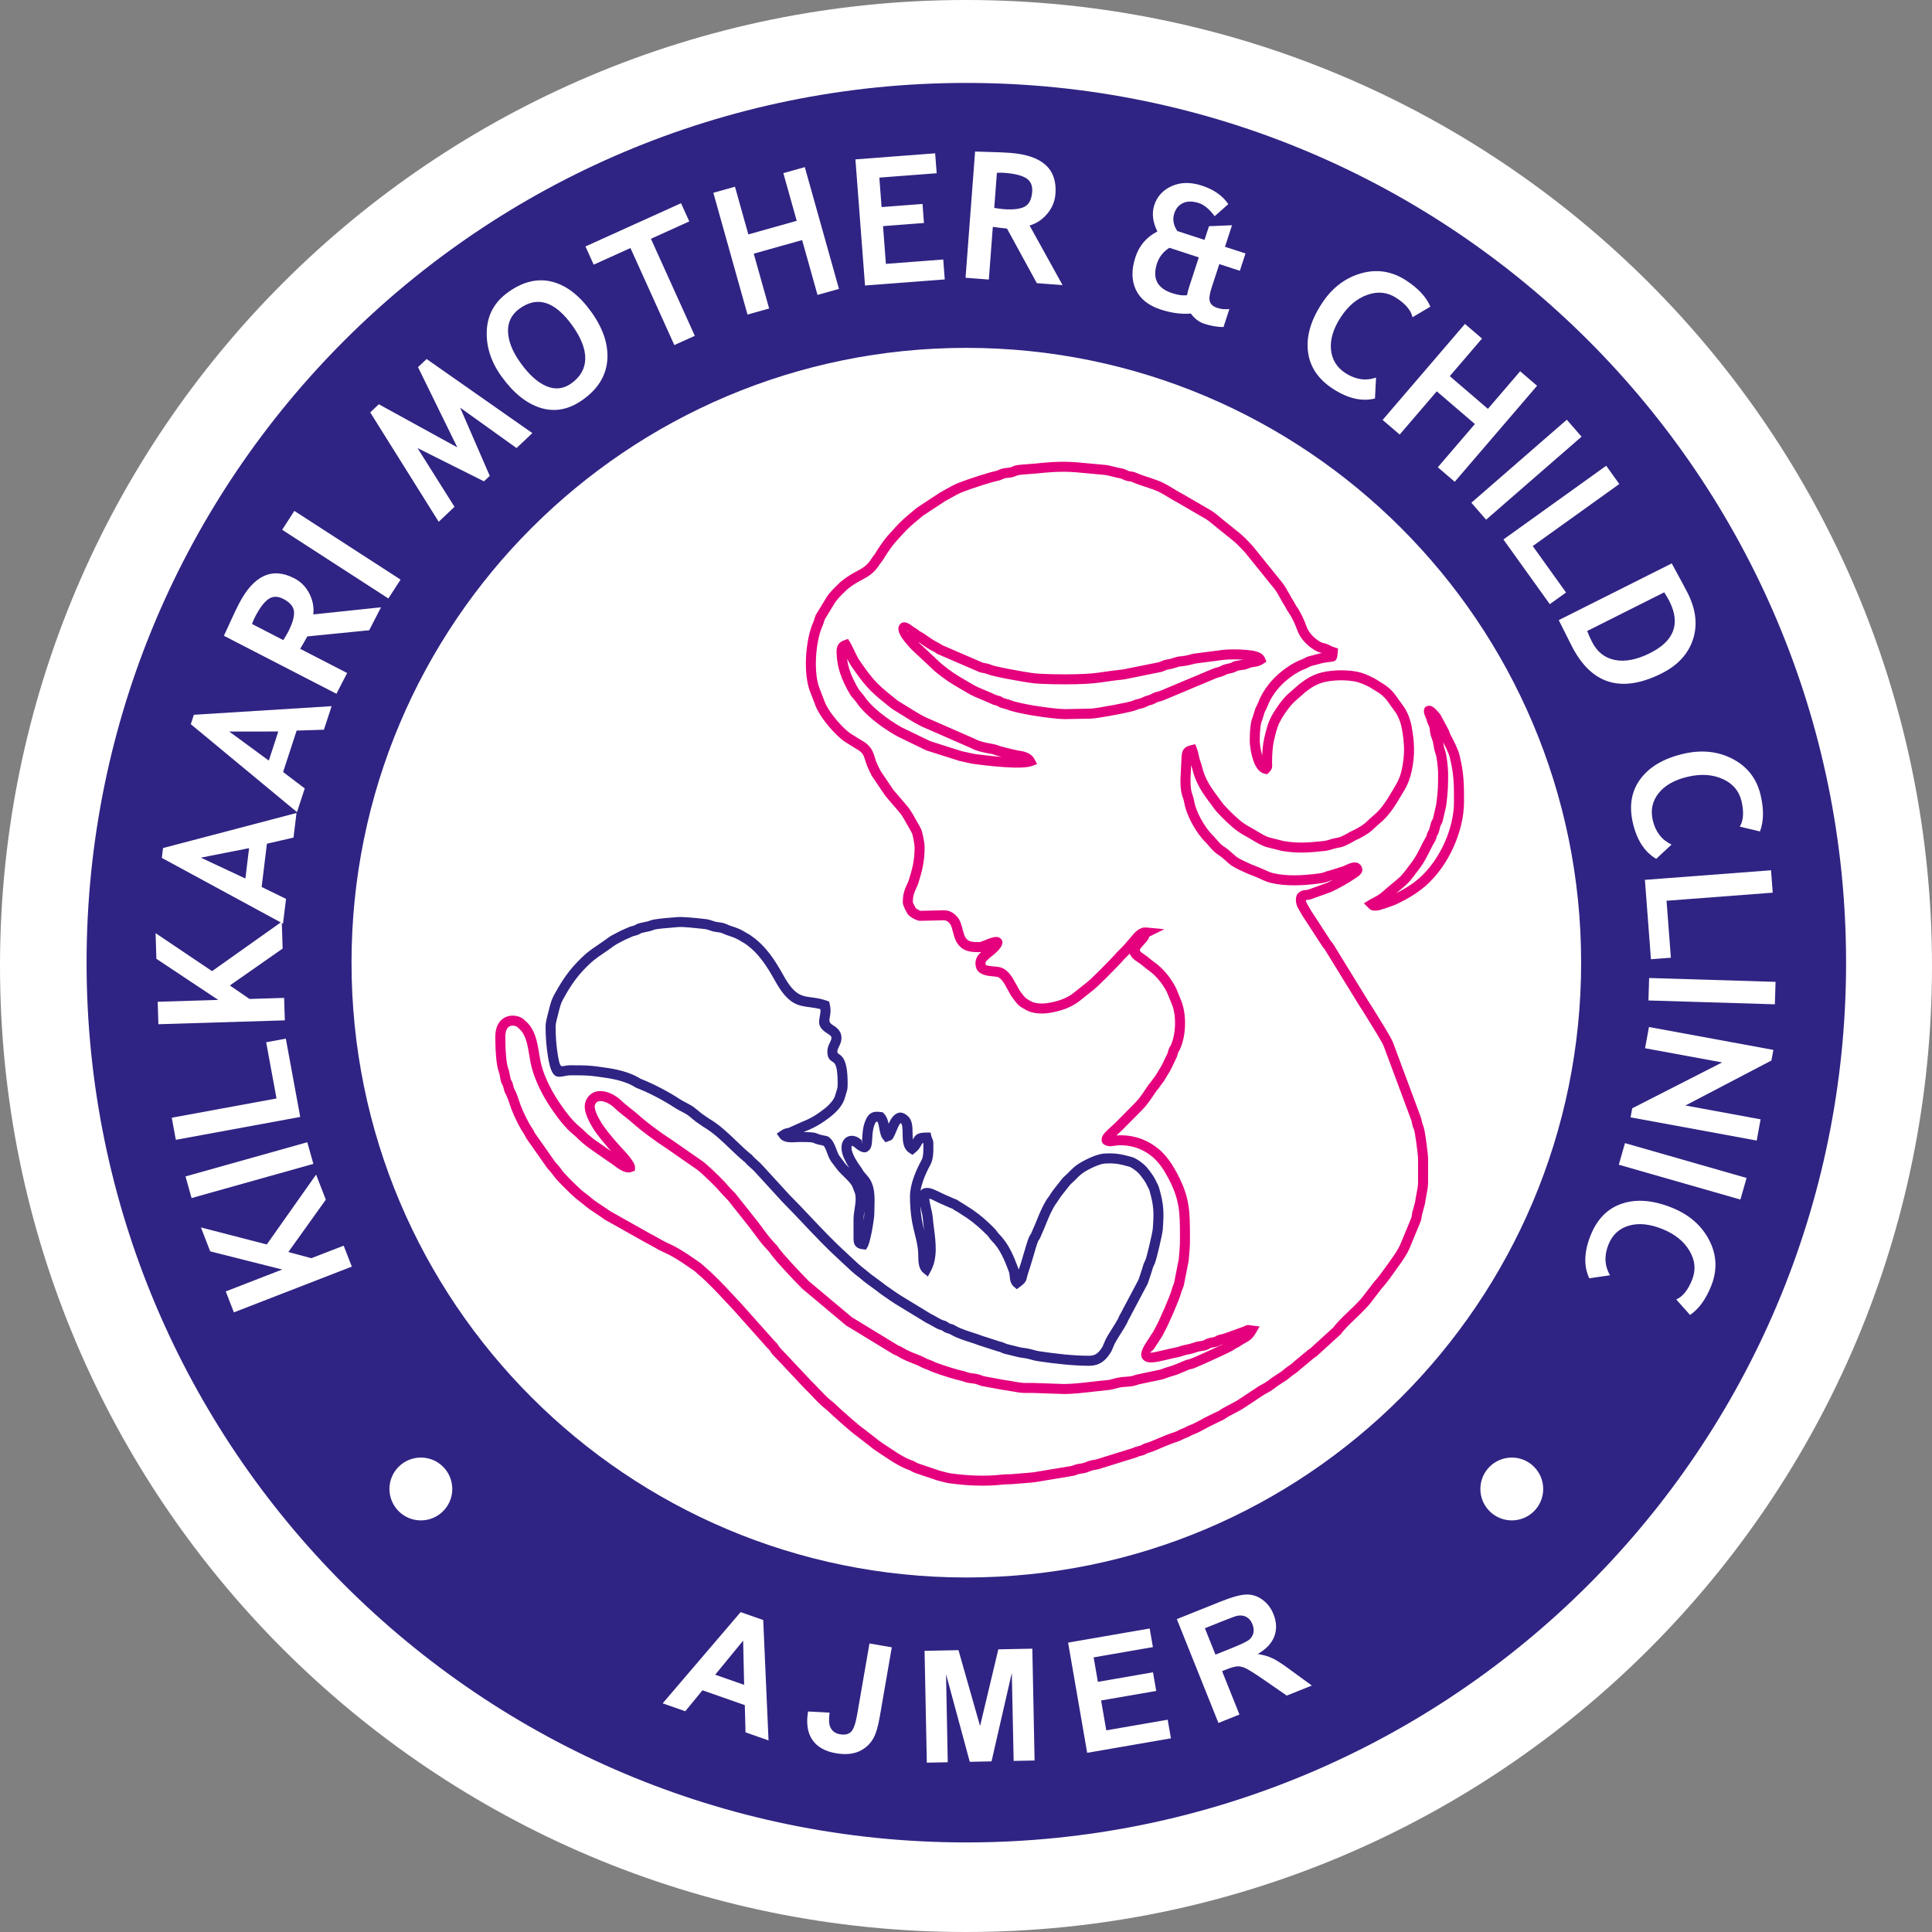
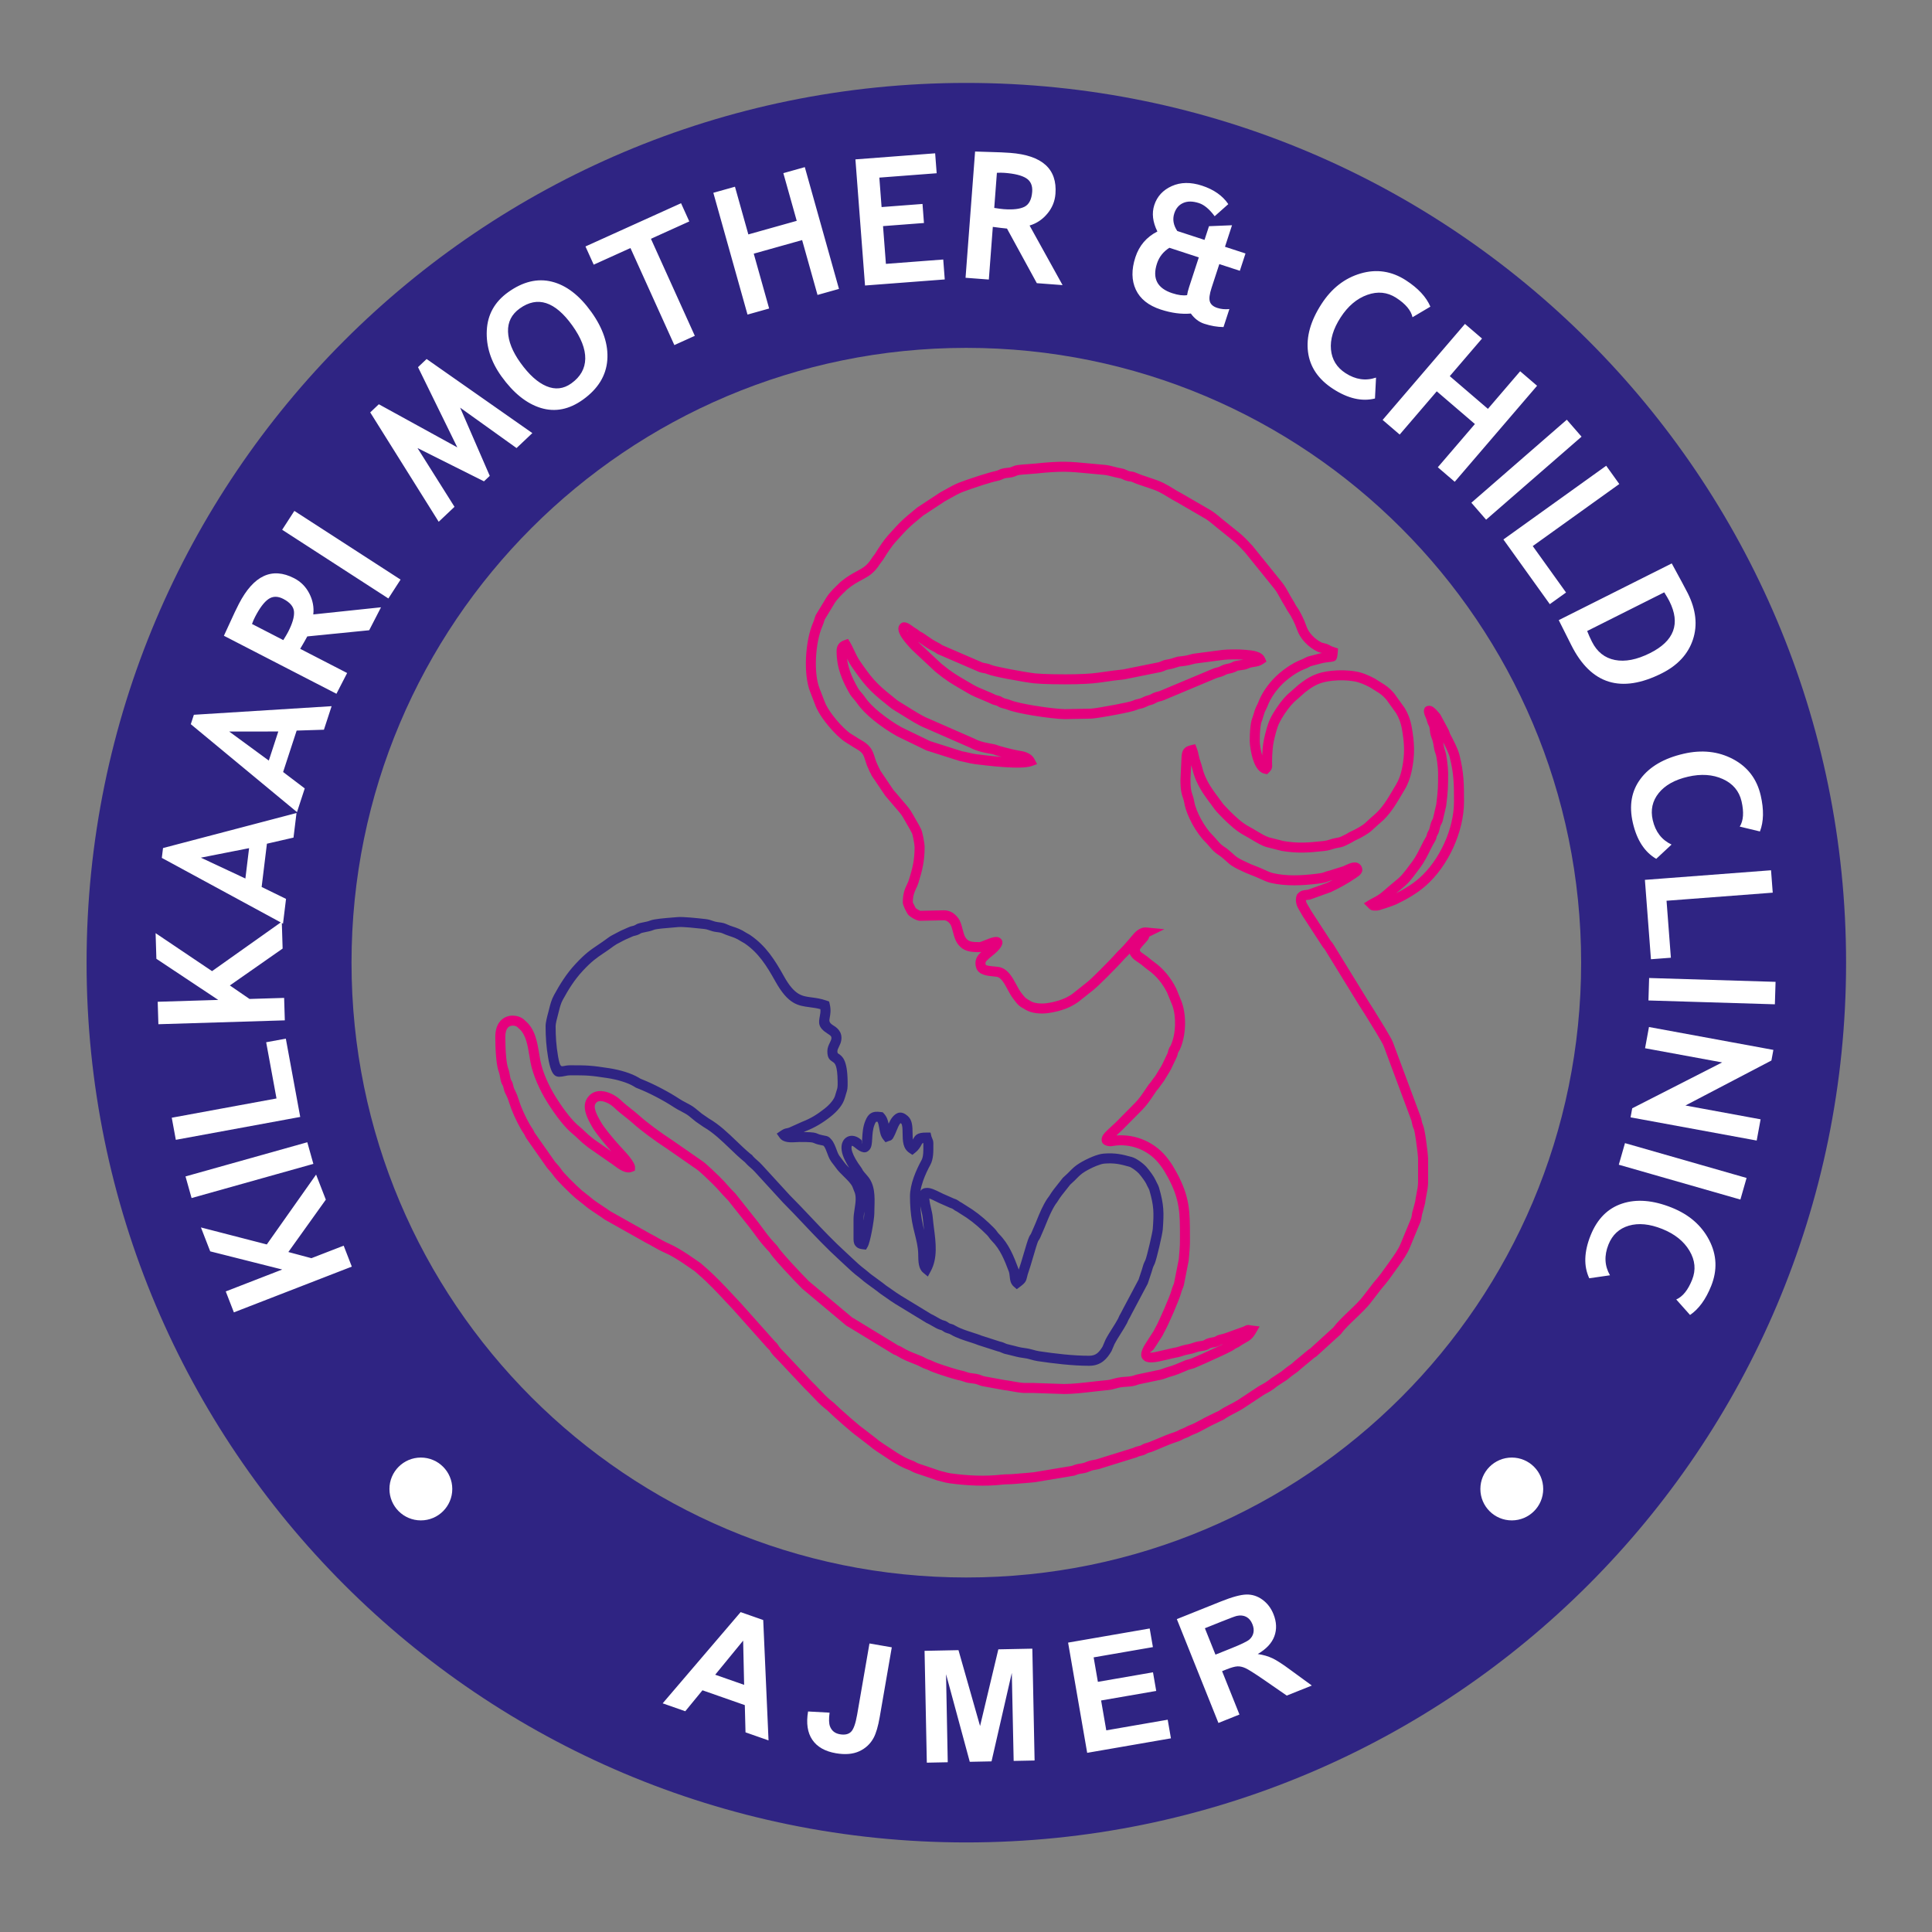
<svg xmlns="http://www.w3.org/2000/svg" width="529" height="529" viewBox="0 0 529 529" fill="none">
  <rect x="0" y="0" width="529" height="529" fill="#808080" stroke="none" />
-   <path fill-rule="evenodd" clip-rule="evenodd" d="M264.5 -1.8255e-05C410.579 -1.8255e-05 529 118.421 529 264.5C529 410.579 410.579 529 264.5 529C118.421 529 0 410.579 0 264.5C0 118.421 118.421 -1.8255e-05 264.5 -1.8255e-05Z" fill="white" />
  <path d="M253.172 231.926C253.172 233.877 253.006 235.509 252.705 237.091C252.406 238.659 251.981 240.133 251.454 241.805C251.285 242.341 251.073 242.789 250.851 243.259C250.421 244.172 249.939 245.19 249.939 247.104C249.939 247.152 250.062 247.302 250.211 247.623C250.441 248.117 250.675 248.588 250.715 248.631C250.821 248.747 251.159 248.97 251.536 249.17C251.769 249.293 251.951 249.387 251.967 249.387V249.392L258.416 249.251L258.443 249.246C259.351 249.246 260.101 249.483 260.752 249.875C261.353 250.236 261.836 250.718 262.272 251.257C262.966 252.117 263.264 253.267 263.569 254.444C263.793 255.307 264.022 256.19 264.38 256.73C264.77 257.316 265.232 257.614 265.766 257.765C266.422 257.95 267.284 257.959 268.249 257.959C268.371 257.959 269.065 257.682 269.794 257.392C271.251 256.811 272.799 256.194 273.723 256.792L273.722 256.794C274.582 257.353 274.773 258.188 273.976 259.421C273.882 259.566 273.74 259.746 273.589 259.923C273.394 260.152 273.212 260.349 273.103 260.459C272.57 261.001 272.074 261.398 271.579 261.794C271.104 262.175 270.629 262.556 270.174 263.038C270.022 263.198 269.903 263.362 269.855 263.525C269.809 263.681 269.814 263.884 269.897 264.155C269.98 264.421 271.379 264.549 272.378 264.641C272.779 264.677 273.139 264.71 273.403 264.755C275.913 265.182 277.141 267.469 278.305 269.635C278.731 270.429 279.147 271.204 279.567 271.748C279.882 272.156 279.772 272.013 279.814 272.067C280.701 273.222 280.768 273.31 282.296 274.169C282.776 274.439 283.404 274.608 284.076 274.697C284.918 274.807 285.81 274.79 286.586 274.684C288.094 274.478 289.615 274.116 291.033 273.541C292.246 273.05 293.372 272.407 294.331 271.579L294.374 271.541L297.67 268.918H297.676C298.334 268.398 299.766 267.02 301.265 265.523C303.127 263.663 305.057 261.648 305.725 260.865C305.969 260.58 306.202 260.358 306.447 260.125L306.639 259.941C307.425 259.179 308.164 258.32 308.985 257.366L309.373 256.915C309.397 256.887 309.546 256.707 309.702 256.519C310.722 255.286 311.982 253.764 314.004 253.961L318.801 254.43L314.682 256.451C314.6 256.77 314.47 257.142 314.094 257.601L314.091 257.599C313.778 257.982 313.495 258.294 313.22 258.596C312.81 259.046 312.422 259.472 312.197 259.834L312.195 259.833C311.985 260.175 312.092 260.567 313.114 261.201L313.113 261.203C313.808 261.635 314.328 262.067 314.864 262.512C315.208 262.798 315.56 263.091 316.012 263.409C317.277 264.302 318.432 265.401 319.44 266.614C320.501 267.892 321.395 269.291 322.079 270.703L322.117 270.784L323.563 274.336L323.579 274.39C324.265 276.299 324.559 278.647 324.465 280.959C324.372 283.256 323.899 285.549 323.052 287.377C322.886 287.735 322.77 287.898 322.665 288.044C322.639 288.082 322.615 288.115 322.571 288.233C322.538 288.321 322.504 288.466 322.471 288.609C322.396 288.927 322.324 289.237 322.114 289.651C321.896 290.081 321.666 290.576 321.436 291.072C320.961 292.097 320.483 293.128 319.929 293.965C319.713 294.292 319.532 294.603 319.354 294.91C319.005 295.512 318.663 296.1 318.079 296.823L318.08 296.824L317.387 297.791L317.383 297.788C317.166 298.104 317.019 298.263 316.875 298.418L316.878 298.421C316.804 298.502 316.731 298.581 316.651 298.695C316.388 299.075 316.138 299.446 315.89 299.818C314.96 301.203 314.027 302.593 312.785 303.857C310.96 305.701 309.142 307.553 307.308 309.387L305.679 310.899C308.429 310.689 311.099 311.183 313.49 312.255C316.037 313.396 318.267 315.194 319.94 317.49L320.001 317.574L320.003 317.572C320.313 317.995 320.937 318.848 321.182 319.324L322.165 321.032L322.187 321.064C325.796 327.756 325.825 331.594 325.818 338.792C325.819 337.613 325.822 335.485 325.822 340.025C325.822 340.522 325.779 341.356 325.719 342.247C325.65 343.266 325.555 344.381 325.477 345.115L325.467 345.205C325.027 347.451 324.585 349.697 324.141 351.942L324.114 352.035C324.002 352.418 323.879 352.707 323.754 353.004C323.628 353.302 323.497 353.612 323.398 354.025C323.199 354.852 322.295 357.128 321.317 359.395C320.348 361.639 319.276 363.947 318.723 364.876C318.65 364.998 318.604 365.103 318.559 365.205C318.475 365.397 318.394 365.581 318.211 365.874C317.488 366.96 316.805 368.081 316.082 369.168C315.44 370.136 314.766 370.223 314.932 370.333C315.189 370.503 316.947 370.084 318.994 369.595C319.963 369.364 320.99 369.119 322.082 368.91C322.38 368.853 322.686 368.75 322.976 368.651C323.204 368.574 323.425 368.499 323.711 368.424C324.451 368.231 324.842 368.158 325.171 368.098C325.599 368.018 325.9 367.963 327.117 367.536C327.664 367.345 328.107 367.285 328.567 367.223C328.778 367.194 328.994 367.165 329.166 367.13C329.512 367.06 329.596 367.008 329.696 366.946C329.879 366.832 330.081 366.707 330.499 366.544C330.939 366.373 331.401 366.29 331.838 366.212C332.077 366.17 332.306 366.129 332.431 366.092C332.634 366.031 332.711 365.984 332.786 365.939C333.073 365.764 333.353 365.594 334.064 365.426H334.069L334.173 365.401C334.686 365.28 335.242 365.149 335.58 365.004L340.454 363.248C340.657 363.156 340.771 363.098 340.853 363.056C341.135 362.913 341.269 362.845 341.581 362.808C341.848 362.777 341.985 362.804 342.248 362.854C342.354 362.875 342.514 362.906 342.828 362.945L344.888 363.201L343.847 364.994C342.898 366.629 342.105 367.071 340.933 367.724C340.658 367.876 340.358 368.044 340.048 368.236C339.864 368.35 339.734 368.442 339.626 368.519C339.339 368.723 339.16 368.85 338.491 369.154C338.256 369.26 338.174 369.322 338.083 369.39C337.904 369.524 337.711 369.669 337.299 369.886C335.571 370.792 334.21 371.401 332.808 372.028C331.924 372.423 331.024 372.826 330.079 373.279L327.07 374.582L327.016 374.608C326.733 374.717 326.399 374.797 326.069 374.876C325.84 374.93 325.613 374.985 325.472 375.045C325.222 375.151 325.269 375.133 324.825 375.325C323.49 375.9 322.043 376.523 320.608 376.901C320.227 377.001 319.9 377.124 319.57 377.248C318.959 377.478 318.34 377.711 317.359 377.885L317.359 377.883L312.21 378.965L312.178 378.97C311.868 379.028 311.643 379.107 311.421 379.186C311.155 379.279 310.891 379.373 310.502 379.458C309.749 379.622 309.023 379.67 308.306 379.717C307.734 379.754 307.169 379.791 306.682 379.891C306.218 379.986 305.839 380.093 305.488 380.193C304.837 380.377 304.271 380.538 303.152 380.638C302.228 380.721 300.923 380.871 299.565 381.028C296.78 381.348 293.757 381.697 291.377 381.697L291.334 381.691L283.531 381.43H283.462C282.928 381.385 282.393 381.396 281.859 381.407C281.365 381.418 280.872 381.428 280.396 381.407C279.263 381.358 278.158 381.157 277.024 380.952C276.303 380.821 275.57 380.688 274.76 380.593L269.393 379.613C268.646 379.494 268.228 379.327 267.807 379.16C267.558 379.062 267.307 378.962 266.909 378.886C266.627 378.832 266.318 378.796 266.017 378.761C265.359 378.685 264.726 378.611 264.029 378.342C263.435 378.114 263.031 378.023 262.58 377.923C262.295 377.859 261.995 377.792 261.726 377.722C260.859 377.492 258.971 376.914 257.315 376.357C256.031 375.924 254.863 375.494 254.356 375.222C254.08 375.074 253.795 374.975 253.51 374.876C253.074 374.724 252.636 374.572 252.108 374.27C251.491 373.917 250.752 373.629 249.936 373.312C248.644 372.808 247.183 372.239 245.604 371.258C245.373 371.115 245.295 371.086 245.165 371.037C245.058 370.997 244.933 370.951 244.796 370.894L244.689 370.85C240.734 368.442 236.782 366.032 232.829 363.623L232.772 363.581C232.614 363.463 232.511 363.412 232.41 363.363C232.211 363.265 232.014 363.168 231.753 362.984L231.661 362.914L219.644 352.846L219.588 352.79C218.414 351.608 216.356 349.462 214.517 347.447C213.171 345.972 211.921 344.544 211.17 343.561C211.028 343.374 210.927 343.214 210.837 343.069L210.834 343.071C210.773 342.973 210.721 342.891 210.552 342.711C210.374 342.52 210.096 342.218 209.76 341.847C209.461 341.516 209.2 341.224 209.022 341.019C208.17 340.037 207.368 338.947 206.579 337.874C206.027 337.122 205.481 336.38 204.888 335.647L204.882 335.636L199.355 328.68C198.416 327.75 197.555 326.779 196.702 325.817C196.079 325.114 198.023 327.307 196.337 325.411C195.941 324.966 194.461 323.496 193.089 322.207C192.136 321.312 191.252 320.518 190.87 320.259L182.451 314.408C181.011 313.479 179.162 312.194 177.417 310.892C175.897 309.759 174.418 308.583 173.305 307.576C172.647 306.982 171.862 306.363 171.075 305.742C170.085 304.961 169.092 304.179 168.126 303.241C167.745 302.872 167.218 302.483 166.621 302.159C165.953 301.798 165.225 301.531 164.566 301.489C164.068 301.457 163.614 301.565 163.295 301.893C163.191 302.001 163.092 302.137 163.001 302.304C162.387 303.437 163.694 305.737 164.44 307.049L164.501 307.155C164.942 307.932 165.688 308.957 166.517 310.005C167.66 311.451 168.98 312.962 169.884 313.945C170.008 314.079 170.109 314.187 170.224 314.31C171.414 315.578 173.922 318.252 173.876 319.625L173.846 320.53L173.002 320.858C171.313 321.515 169.433 320.105 167.988 319.021C167.601 318.731 167.256 318.472 167.029 318.344L166.95 318.299L161.031 314.176L160.977 314.133C160.775 313.977 160.658 313.873 160.55 313.778C160.489 313.725 160.435 313.676 160.289 313.569C159.586 313.051 158.954 312.449 158.319 311.846C157.848 311.397 157.375 310.948 156.908 310.57C155.778 309.658 154.633 308.424 153.551 307.082C152.198 305.402 150.931 303.538 149.923 301.937C148.875 300.273 147.833 298.322 146.981 296.316C146.221 294.524 145.607 292.682 145.269 290.947C145.16 290.39 145.048 289.705 144.934 289.007C144.481 286.232 143.99 283.22 142.117 281.65C141.967 281.525 141.854 281.413 141.749 281.309C141.679 281.241 141.617 281.179 141.533 281.122C141.291 280.956 140.87 280.829 140.389 280.829C140.104 280.829 139.816 280.878 139.561 280.996C139.321 281.107 139.095 281.288 138.911 281.557C138.579 282.041 138.363 282.8 138.363 283.939C138.363 285.319 138.407 287.558 138.598 289.506C138.723 290.777 138.906 291.929 139.173 292.625C139.417 293.26 139.521 293.88 139.621 294.472C139.699 294.931 139.773 295.367 139.897 295.625C139.981 295.798 140.035 295.885 140.075 295.949C140.27 296.26 140.332 296.361 140.535 297.211V297.217L140.583 297.42C140.685 297.856 140.714 297.977 140.937 298.392C141.464 299.373 141.794 300.371 142.122 301.365C142.283 301.853 142.443 302.339 142.592 302.729C142.958 303.692 143.524 304.965 144.143 306.186C144.675 307.238 145.235 308.232 145.722 308.928C146.015 309.347 146.112 309.571 146.221 309.817C146.263 309.913 146.308 310.016 146.389 310.157L151.99 318.128L152.357 318.543C152.84 319.086 153.376 319.689 153.804 320.347C154.08 320.771 154.932 321.692 155.901 322.68C157.279 324.083 158.835 325.557 159.398 326.019L161.544 327.713L161.602 327.761C162.564 328.614 163.763 329.404 164.939 330.178C165.686 330.67 166.424 331.156 167.059 331.62L178.236 337.907L178.235 337.909C178.945 338.259 179.544 338.601 180.167 338.957C181.048 339.46 181.98 339.992 183.212 340.537C184.158 340.956 185.03 341.421 185.889 341.925C186.765 342.439 187.534 342.935 188.348 343.459C189.52 344.241 190.68 345.06 191.842 345.857L192.304 346.264C192.481 346.42 192.654 346.573 192.998 346.872C195.941 349.418 198.381 352.038 200.922 354.766C201.568 355.46 202.22 356.161 202.85 356.828L202.877 356.855L212.035 367.126C212.147 367.251 212.234 367.334 212.317 367.411C212.545 367.627 212.751 367.82 213.031 368.225C213.188 368.452 213.24 368.557 213.288 368.656C213.29 368.66 213.292 368.664 213.358 368.752L213.355 368.754C213.716 369.237 214.182 369.705 214.648 370.172C214.982 370.506 215.315 370.841 215.654 371.224L222.171 378.166C222.93 378.885 223.646 379.643 224.357 380.397C225.412 381.514 226.457 382.621 227.547 383.487L227.553 383.493L228.326 384.115L228.379 384.168C229.151 384.935 231.026 386.63 232.815 388.187C234.332 389.507 235.749 390.695 236.292 391.061L239.706 393.695L239.771 393.748C240.752 394.604 242.118 395.486 243.436 396.338C244.149 396.797 244.848 397.249 245.438 397.66C245.745 397.874 245.991 398.014 246.232 398.151C246.356 398.222 246.48 398.292 246.634 398.385C248.139 399.286 248.945 399.589 249.527 399.807C249.878 399.938 250.168 400.047 250.443 400.19C250.492 400.216 250.712 400.34 250.902 400.447C251.096 400.557 251.217 400.625 251.65 400.778L257.39 402.723C257.858 402.831 258.206 402.926 258.543 403.017C259.154 403.181 259.728 403.337 260.313 403.417C262.654 403.741 265.002 403.959 267.334 404.029C269.66 404.1 271.993 404.024 274.315 403.762C274.874 403.699 275.442 403.686 276.017 403.672C276.463 403.662 276.915 403.651 277.372 403.608C278.431 403.508 279.158 403.452 279.868 403.397C280.942 403.315 281.983 403.234 283.061 403.115L293.525 401.364C294.033 401.163 294.327 401.052 294.652 400.966C295.037 400.864 295.369 400.813 295.997 400.718C296.652 400.619 296.912 400.51 297.231 400.377C297.49 400.269 297.777 400.149 298.222 400.01C298.655 399.875 299.057 399.806 299.468 399.737C299.867 399.669 300.277 399.599 300.667 399.445L310.239 396.469C310.808 396.173 311.293 396.058 311.751 395.951C312.023 395.887 312.279 395.826 312.421 395.744C313.257 395.256 313.56 395.181 313.986 395.074C314.153 395.033 314.353 394.983 314.73 394.834C315.622 394.481 316.258 394.211 316.9 393.939C318.436 393.287 319.997 392.625 321.6 392.123C322.002 391.998 322.252 391.864 322.506 391.728C322.851 391.543 323.2 391.356 323.744 391.169L323.744 391.168C324.119 391.039 324.342 390.917 324.575 390.788C324.907 390.606 325.254 390.416 325.865 390.192C326.784 389.854 327.82 389.29 328.833 388.738C329.539 388.354 330.234 387.975 330.914 387.656L330.913 387.652L332.914 386.676L332.915 386.677C333.145 386.556 333.302 386.497 333.451 386.441C333.542 386.406 333.625 386.375 333.821 386.236C334.707 385.611 335.726 385.083 336.744 384.556C337.491 384.169 338.238 383.782 338.837 383.408L341.737 381.498L341.753 381.482C342.285 381.144 342.635 380.906 342.987 380.667C343.888 380.055 344.799 379.437 345.723 378.975C346.196 378.739 346.643 378.428 347.176 378.057L347.366 377.925H347.371C347.49 377.843 347.568 377.776 347.646 377.709C347.799 377.576 347.95 377.446 348.226 377.263H348.231L350.21 375.958C350.701 375.683 351.093 375.357 351.496 375.022C351.924 374.666 352.364 374.301 352.908 373.951C353.171 373.782 353.426 373.599 353.651 373.419C353.885 373.232 354.116 373.026 354.325 372.82L354.355 372.79L357.833 369.904L357.832 369.903C358.27 369.524 358.314 369.498 358.647 369.295L358.764 369.223L365.053 363.492C366.073 362.108 367.681 360.568 369.298 359.021C370.867 357.519 372.444 356.009 373.349 354.766L373.371 354.734L376.104 351.179L376.163 351.104C377.594 349.5 378.762 347.852 380.019 346.08L380.652 345.186C381.732 343.68 382.872 342.091 383.547 340.427L383.552 340.421L386.312 333.738L386.344 333.668C386.465 333.415 386.518 333.043 386.57 332.681C386.634 332.226 386.698 331.781 386.881 331.3L387.483 329.032C387.572 328.32 387.714 327.586 387.857 326.851C388.068 325.765 388.279 324.675 388.279 323.736V317.258C388.279 316.678 388.019 314.366 387.718 312.302C387.501 310.815 387.278 309.515 387.153 309.247C386.797 308.483 386.699 307.973 386.601 307.462C386.546 307.178 386.491 306.893 386.376 306.593L386.37 306.582L378.839 286.357L378.837 286.358C378.663 285.897 377.81 284.418 376.769 282.686C374.93 279.627 372.558 275.878 372.166 275.296L372.134 275.253L362.764 260.016L362.753 259.995C362.667 259.849 362.627 259.807 362.585 259.764C362.44 259.615 362.289 259.46 362.047 259.077L356.81 251.029L356.811 251.028C356.556 250.648 356.321 250.225 356.085 249.802C355.91 249.487 355.734 249.171 355.567 248.905C355.261 248.419 354.992 247.778 354.882 247.092C354.784 246.485 354.808 245.835 355.029 245.205L355.118 244.949L355.302 244.744C356.091 243.863 356.686 243.792 357.637 243.679C357.796 243.66 357.969 243.64 358.129 243.615L363.328 241.742C363.847 241.497 364.364 241.243 364.877 240.98L364.862 240.984L364.76 241.011C364.157 241.15 363.887 241.257 363.646 241.352C363.112 241.563 362.683 241.733 360.72 241.975C358.71 242.223 356.565 242.406 354.375 242.408C352.171 242.41 349.972 242.226 347.902 241.734C346.956 241.51 345.958 241.051 345.028 240.623L345.029 240.621C344.662 240.452 344.306 240.289 343.899 240.124L343.901 240.121L341.307 239.088C341.06 238.97 340.741 238.826 340.415 238.677C339.019 238.043 337.489 237.348 336.323 236.309C336.214 236.211 336.028 236.045 335.847 235.881C335.046 235.16 334.393 234.572 333.437 233.956C332.45 233.319 331.748 232.496 331.058 231.688C330.732 231.306 330.41 230.928 330.09 230.617C328.819 229.378 327.481 227.508 326.41 225.535C325.381 223.638 324.575 221.603 324.279 219.886C324.164 219.215 324.016 218.785 323.875 218.374C323.532 217.375 323.217 216.458 323.217 213.416L323.223 213.351L323.517 207.257L323.523 207.187C323.606 206.341 323.686 205.773 324.076 205.207C324.498 204.596 325.089 204.267 326.121 204.035L327.265 203.779L327.693 204.872C327.948 205.522 328.056 206.04 328.172 206.597C328.24 206.925 328.312 207.271 328.425 207.655C328.516 207.967 328.603 208.228 328.692 208.494C328.863 209.005 329.04 209.534 329.217 210.246C329.51 211.425 329.944 212.533 330.473 213.583C331.005 214.639 331.644 215.649 332.339 216.619C332.987 217.523 332.144 216.35 332.664 217.079C333.079 217.661 333.357 218.051 333.794 218.611C333.983 218.854 334.148 219.086 334.319 219.327C334.598 219.72 334.896 220.138 335.145 220.4C335.399 220.666 335.582 220.862 335.755 221.048C336.11 221.428 336.429 221.771 336.822 222.155C337.676 222.99 338.527 223.812 339.398 224.535C340.252 225.244 341.163 225.893 342.187 226.431C342.732 226.717 343.354 227.091 344.004 227.482C345.201 228.201 346.501 228.983 347.482 229.282L351.49 230.298C353.486 230.627 355.16 230.735 356.82 230.707C358.506 230.679 360.243 230.507 362.305 230.285C363.113 230.198 363.629 230.034 364.136 229.872C364.67 229.703 365.196 229.535 365.891 229.428C366.807 229.287 367.155 229.107 367.737 228.808C367.983 228.681 368.261 228.538 368.602 228.377C368.804 228.282 368.94 228.194 369.075 228.107C369.325 227.945 369.572 227.786 370.078 227.57C370.663 227.321 371.463 226.904 372.205 226.461C372.849 226.077 373.428 225.687 373.752 225.394C373.807 225.344 374.148 225.028 374.489 224.712C375.047 224.194 375.6 223.682 376.13 223.243C378.387 221.376 379.918 218.776 381.433 216.203C381.796 215.588 382.16 214.97 382.247 214.825C382.619 214.208 382.933 213.55 383.195 212.853C383.463 212.142 383.68 211.381 383.852 210.572C384.288 208.524 384.463 206.735 384.439 204.975C384.414 203.195 384.189 201.413 383.824 199.406C383.687 198.654 383.479 197.918 383.21 197.21C382.939 196.498 382.617 195.841 382.252 195.246L379.629 191.607C379.285 191.216 378.984 190.894 378.674 190.609C378.347 190.308 377.999 190.032 377.567 189.739L375.079 188.18C374.375 187.816 373.657 187.468 372.928 187.181C372.223 186.903 371.511 186.683 370.793 186.561C369.789 186.39 368.804 186.298 367.832 186.273C366.85 186.249 365.86 186.293 364.859 186.396C363.163 186.571 361.881 186.891 360.74 187.397C359.604 187.902 358.555 188.615 357.344 189.569L357.346 189.572L354.394 192.175C354.069 192.498 353.898 192.67 353.521 193.099C352.968 193.727 352.318 194.596 351.715 195.503C351.141 196.367 350.615 197.257 350.262 197.999C349.625 199.338 349.195 201.175 348.82 202.778L348.805 202.843C348.648 203.513 348.531 204.39 348.45 205.315C348.346 206.488 348.3 207.666 348.3 208.6C348.3 208.745 348.308 208.923 348.315 209.08C348.36 210.074 348.382 210.579 347.475 211.474L346.957 211.985L346.241 211.839C344.885 211.563 343.953 210.268 343.333 208.668C342.544 206.629 342.187 203.943 342.187 202.865C342.187 201.946 342.219 200.367 342.385 198.945C342.496 197.986 342.677 197.079 342.963 196.427L343.601 194.385L343.603 194.386C343.745 193.909 343.948 193.517 344.153 193.12C344.281 192.873 344.41 192.623 344.495 192.395C344.911 191.269 345.472 190.178 346.124 189.151C346.827 188.045 347.645 187.001 348.509 186.06C349.533 184.945 350.876 183.784 352.319 182.783C353.668 181.847 355.112 181.046 356.48 180.544C356.721 180.455 356.91 180.352 357.093 180.251C357.503 180.027 357.896 179.812 358.547 179.659C359.202 179.504 359.67 179.374 360.105 179.252C360.725 179.079 361.284 178.923 361.946 178.792L361.84 178.768C361.447 178.677 361.07 178.589 360.683 178.401C359.445 177.797 358.236 176.898 357.238 175.816C356.296 174.793 355.534 173.592 355.104 172.3C354.86 171.568 354.464 170.637 354.017 169.742H354.012C353.6 168.918 353.161 168.151 352.777 167.632C352.486 167.238 352.315 166.91 352.139 166.572C352.025 166.353 351.908 166.129 351.776 165.928C351.306 165.208 350.922 164.506 350.543 163.815C350.043 162.903 349.554 162.01 348.914 161.19L348.913 161.191L340.933 151.31L340.762 151.126C339.583 149.855 338.532 148.721 337.277 147.758L333.052 144.356L333.025 144.329C332.674 144.03 332.273 143.692 331.707 143.24C331.253 142.878 330.771 142.512 330.269 142.168L322.237 137.502C321.322 137.031 320.551 136.558 319.784 136.089C318.986 135.602 318.193 135.117 317.376 134.708C316.384 134.21 314.994 133.752 313.611 133.297C312.337 132.878 311.068 132.46 309.996 131.972V131.967C309.768 131.863 309.559 131.839 309.347 131.815C309.014 131.777 308.675 131.738 308.163 131.554C307.743 131.403 307.511 131.288 307.306 131.187C307.104 131.087 306.944 131.009 306.487 130.929C305.843 130.818 305.155 130.641 304.484 130.468C303.725 130.273 302.99 130.084 302.349 130.029C300.933 129.91 299.34 129.755 297.938 129.618C292.93 129.131 290.677 128.911 283.642 129.661C282.936 129.736 282.246 129.781 281.56 129.827C280.693 129.884 279.833 129.941 279.039 130.052C278.683 130.101 278.456 130.2 278.224 130.3C277.952 130.417 277.676 130.536 277.213 130.648C276.804 130.747 276.441 130.783 276.067 130.82C275.724 130.854 275.37 130.889 275.031 130.99C274.851 131.044 274.703 131.114 274.556 131.185C274.217 131.347 273.879 131.508 273.15 131.659C272.213 131.853 270.674 132.304 269.064 132.816C266.953 133.488 264.723 134.266 263.556 134.717C262.526 135.116 261.331 135.791 260.203 136.43C259.643 136.747 259.095 137.056 258.729 137.251L252.75 141.182C250.752 142.83 249.717 143.69 248.754 144.614C247.808 145.521 246.888 146.539 245.104 148.519C244.715 148.952 244.191 149.647 243.674 150.381C243.035 151.288 242.411 152.251 242.06 152.852C241.781 153.33 241.58 153.578 241.372 153.835C241.235 154.005 241.093 154.18 240.955 154.399C239.331 156.97 237.846 157.771 235.94 158.799C234.838 159.392 233.574 160.073 232.055 161.305C231.932 161.404 231.855 161.484 231.767 161.576C231.686 161.66 231.599 161.751 231.476 161.867C230.998 162.322 230.446 162.85 229.923 163.407C229.426 163.938 228.956 164.493 228.609 165.027L228.609 165.027L225.83 169.607C225.749 169.811 225.694 169.998 225.636 170.194C225.531 170.546 225.421 170.919 225.174 171.474C224.21 173.646 223.588 176.899 223.431 180.164C223.284 183.236 223.554 186.267 224.348 188.345L224.345 188.346L225.732 191.941L225.753 192C226.128 193.112 227.006 194.521 228.05 195.899C229.331 197.588 230.829 199.181 231.966 200.133C232.319 200.429 232.508 200.586 232.62 200.668C232.766 200.775 232.949 200.89 233.294 201.104C233.663 201.333 233.902 201.481 234.072 201.588L234.9 202.116C235.068 202.223 235.4 202.417 235.717 202.602C236.637 203.139 237.425 203.599 238.227 204.596C238.936 205.476 239.256 206.505 239.574 207.532C239.675 207.858 239.776 208.183 239.877 208.462L240.622 210.147C240.835 210.478 240.892 210.626 240.965 210.82C240.978 210.852 240.992 210.889 241.03 210.968L244.618 216.274C245.002 216.748 245.609 217.448 246.26 218.2C247.455 219.578 248.792 221.121 249.284 221.877C249.405 222.063 249.486 222.21 249.562 222.346C249.617 222.446 249.667 222.535 249.718 222.605L249.781 222.69L251.758 226.134L251.793 226.222C251.871 226.42 251.893 226.454 251.917 226.49C251.99 226.602 252.066 226.719 252.19 226.984C252.398 227.43 252.637 228.378 252.822 229.329C253.018 230.34 253.172 231.418 253.172 231.926ZM250.012 236.587C250.279 235.187 250.425 233.717 250.425 231.926C250.425 231.571 250.296 230.7 250.129 229.844C249.979 229.07 249.815 228.362 249.712 228.143C249.676 228.064 249.648 228.022 249.622 227.981C249.519 227.824 249.423 227.677 249.277 227.323L247.448 224.136C247.334 223.971 247.255 223.83 247.17 223.676C247.117 223.581 247.06 223.479 246.988 223.368C246.602 222.775 245.328 221.305 244.19 219.991C243.481 219.173 242.823 218.413 242.434 217.929L242.364 217.838L238.655 212.353L238.618 212.281C238.506 212.06 238.449 211.912 238.401 211.785C238.386 211.743 238.373 211.712 238.268 211.554L238.201 211.453L237.367 209.566L237.341 209.492C237.189 209.087 237.073 208.712 236.956 208.336C236.717 207.564 236.476 206.789 236.093 206.312C235.618 205.723 235.025 205.377 234.333 204.973C234.104 204.839 233.864 204.699 233.43 204.422C233.274 204.323 233.053 204.183 232.613 203.905C232.288 203.7 232.05 203.551 231.856 203.431C231.468 203.191 231.252 203.054 231.011 202.878C230.734 202.677 230.545 202.519 230.206 202.236C228.929 201.166 227.264 199.401 225.862 197.551C224.673 195.982 223.651 194.318 223.167 192.898L221.79 189.326L221.785 189.321C220.854 186.888 220.532 183.456 220.696 180.035C220.867 176.465 221.573 172.851 222.675 170.369C222.831 170.018 222.922 169.712 223.008 169.421C223.097 169.119 223.183 168.829 223.328 168.485L223.359 168.41L226.293 163.574L226.314 163.536C226.765 162.841 227.337 162.161 227.928 161.53C228.495 160.926 229.08 160.365 229.588 159.883C229.672 159.804 229.735 159.738 229.794 159.677C229.94 159.524 230.068 159.391 230.327 159.181C232.062 157.775 233.44 157.032 234.642 156.385C236.193 155.549 237.402 154.897 238.638 152.94C238.899 152.526 239.071 152.314 239.237 152.108C239.38 151.931 239.519 151.76 239.689 151.468C240.06 150.833 240.734 149.796 241.432 148.804C242.008 147.987 242.603 147.199 243.066 146.684C244.875 144.676 245.81 143.642 246.855 142.64C247.874 141.663 248.956 140.765 251.061 139.028L251.111 138.987C253.216 137.602 255.322 136.217 257.429 134.834L257.436 134.83C257.991 134.535 258.416 134.294 258.851 134.048C260.063 133.363 261.345 132.638 262.569 132.165C263.756 131.706 266.047 130.906 268.238 130.209C269.937 129.669 271.577 129.19 272.603 128.977C272.967 128.902 273.171 128.805 273.376 128.707C273.612 128.594 273.849 128.481 274.248 128.362C274.815 128.193 275.315 128.143 275.799 128.095C276.079 128.068 276.351 128.041 276.57 127.988C276.768 127.94 276.956 127.859 277.141 127.779C277.535 127.609 277.923 127.441 278.664 127.338C279.566 127.212 280.473 127.152 281.388 127.091C282.05 127.047 282.717 127.003 283.353 126.936C290.648 126.159 292.99 126.387 298.195 126.893C299.306 127.001 300.567 127.124 302.575 127.294C303.39 127.363 304.26 127.587 305.16 127.818C305.734 127.966 306.324 128.118 306.949 128.226C307.793 128.373 308.112 128.53 308.518 128.73C308.675 128.808 308.851 128.895 309.086 128.979C309.27 129.046 309.466 129.068 309.658 129.09C310.077 129.138 310.488 129.185 311.131 129.477L311.133 129.473C312.083 129.905 313.274 130.297 314.47 130.691C315.916 131.167 317.37 131.646 318.599 132.262C319.573 132.75 320.389 133.249 321.21 133.751C321.979 134.221 322.751 134.693 323.546 135.099L323.61 135.131L331.691 139.826L331.777 139.88C332.359 140.276 332.905 140.689 333.412 141.094C333.81 141.412 334.301 141.827 334.766 142.224L334.768 142.221L338.944 145.584C340.387 146.692 341.51 147.903 342.768 149.259L342.968 149.475L343.032 149.55L351.048 159.475L351.059 159.491C351.86 160.515 352.397 161.495 352.946 162.495C353.294 163.131 353.648 163.776 354.072 164.426C354.285 164.752 354.431 165.033 354.574 165.306C354.709 165.566 354.84 165.817 354.976 166.001C355.474 166.675 356.001 167.584 356.468 168.519L356.464 168.521C356.966 169.525 357.416 170.588 357.7 171.441C357.998 172.336 358.554 173.2 359.255 173.96C360.017 174.787 360.94 175.473 361.884 175.933C362.009 175.994 362.226 176.044 362.452 176.096C362.908 176.202 363.385 176.313 363.897 176.589C364.293 176.803 364.499 176.913 364.655 176.981C364.822 177.054 365.008 177.117 365.354 177.233L366.364 177.571L366.288 178.628C366.113 181.036 365.725 181.078 363.821 181.285L363.545 181.317C362.406 181.452 361.685 181.654 360.835 181.891C360.324 182.034 359.772 182.188 359.169 182.33C358.863 182.402 358.637 182.526 358.402 182.654C358.115 182.811 357.821 182.973 357.424 183.119C356.272 183.542 355.039 184.228 353.874 185.036C352.605 185.916 351.426 186.936 350.525 187.916C349.775 188.734 349.06 189.647 348.442 190.621C347.885 191.497 347.412 192.413 347.069 193.339C346.931 193.712 346.759 194.045 346.589 194.375C346.436 194.67 346.286 194.961 346.224 195.174L346.218 195.2L345.537 197.383L345.482 197.496C345.319 197.828 345.198 198.492 345.109 199.256C344.962 200.524 344.934 201.998 344.934 202.865C344.934 203.616 345.144 205.314 345.602 206.844C345.626 206.255 345.663 205.655 345.714 205.079C345.805 204.046 345.943 203.039 346.134 202.221L346.149 202.155C346.554 200.424 347.019 198.438 347.784 196.83C348.196 195.962 348.792 194.951 349.43 193.99C350.109 192.969 350.84 191.992 351.462 191.286C351.864 190.829 352.071 190.622 352.515 190.181L352.581 190.115L355.533 187.512L355.592 187.469C356.993 186.36 358.228 185.523 359.635 184.898C361.054 184.268 362.595 183.876 364.58 183.671C365.679 183.558 366.782 183.51 367.896 183.538C369.019 183.566 370.134 183.669 371.244 183.858C372.173 184.015 373.064 184.288 373.926 184.628C374.757 184.955 375.563 185.346 376.348 185.752L376.445 185.811L379.1 187.475C379.677 187.866 380.125 188.22 380.53 188.592C380.945 188.974 381.308 189.361 381.706 189.814L381.723 189.834L384.501 193.687L384.555 193.767C385.033 194.54 385.444 195.367 385.774 196.234C386.092 197.07 386.344 197.97 386.517 198.923C386.907 201.067 387.148 202.988 387.174 204.943C387.201 206.919 387.01 208.901 386.534 211.14C386.335 212.075 386.079 212.968 385.759 213.818C385.435 214.681 385.049 215.49 384.596 216.241C384.14 216.998 383.968 217.291 383.793 217.587C382.151 220.376 380.49 223.195 377.878 225.356C377.37 225.776 376.865 226.245 376.356 226.718C376.197 226.865 376.036 227.014 375.587 227.421C375.114 227.849 374.382 228.349 373.611 228.81C372.759 229.319 371.834 229.8 371.151 230.091C370.867 230.212 370.712 230.312 370.555 230.414C370.35 230.546 370.142 230.68 369.771 230.856C369.458 231.003 369.211 231.13 368.992 231.243C368.15 231.676 367.646 231.936 366.31 232.142C365.752 232.228 365.36 232.353 364.962 232.479C364.313 232.686 363.652 232.896 362.595 233.01C360.492 233.236 358.708 233.411 356.863 233.442C355.01 233.473 353.16 233.355 350.974 232.991L350.867 232.969L346.78 231.933L346.721 231.917C345.424 231.53 343.952 230.645 342.599 229.831C341.999 229.47 341.424 229.125 340.91 228.855C339.715 228.227 338.649 227.468 337.649 226.638C336.667 225.822 335.787 224.974 334.913 224.118C334.446 223.662 334.116 223.308 333.749 222.914C333.554 222.706 333.35 222.486 333.161 222.288C332.78 221.889 332.423 221.387 332.088 220.914C331.918 220.675 331.754 220.445 331.638 220.296C331.127 219.641 330.849 219.251 330.432 218.667C330.111 218.215 330.993 219.454 330.108 218.218C329.35 217.159 328.64 216.032 328.027 214.816C327.411 213.593 326.902 212.293 326.556 210.9C326.419 210.347 326.282 209.922 326.149 209.522L325.961 213.416H325.963C325.963 216.005 326.206 216.712 326.471 217.483C326.645 217.99 326.827 218.519 326.983 219.425C327.224 220.828 327.922 222.564 328.824 224.226C329.778 225.985 330.934 227.615 331.999 228.654C332.414 229.057 332.775 229.48 333.139 229.907C333.699 230.563 334.269 231.231 334.918 231.649C336.071 232.394 336.794 233.044 337.681 233.843C337.801 233.951 337.929 234.066 338.147 234.26C339.006 235.026 340.332 235.628 341.541 236.178C341.843 236.315 342.137 236.449 342.474 236.609L344.919 237.582H344.929C345.259 237.715 345.707 237.921 346.171 238.134H346.176C346.976 238.503 347.833 238.897 348.534 239.063C350.407 239.507 352.39 239.674 354.375 239.672C356.374 239.67 358.426 239.492 360.387 239.25C361.999 239.051 362.283 238.939 362.638 238.799C362.946 238.677 363.292 238.54 364.086 238.355L367.707 237.221L367.707 237.223C367.798 237.191 368.008 237.092 368.247 236.979C369.59 236.346 371.486 235.452 372.638 237.002L372.695 237.079L372.75 237.185C373.609 238.819 372.229 239.742 371.28 240.374L371.282 240.377C371.114 240.488 371.206 240.424 371.276 240.375L371.275 240.374L371.147 240.46C370.058 241.201 368.967 241.871 367.876 242.484C366.772 243.103 365.632 243.684 364.463 244.237L364.429 244.253L358.791 246.284L358.683 246.302C358.374 246.355 358.155 246.381 357.959 246.404C357.798 246.423 357.668 246.438 357.565 246.461C357.567 246.528 357.574 246.595 357.585 246.663C357.632 246.955 357.749 247.232 357.884 247.446C358.081 247.759 358.279 248.116 358.477 248.472C358.696 248.864 358.914 249.256 359.09 249.516L359.106 249.538L364.365 257.618C364.451 257.755 364.501 257.806 364.548 257.855C364.708 258.019 364.861 258.177 365.101 258.58L365.102 258.579L374.473 273.815L374.47 273.817C374.949 274.538 377.299 278.254 379.119 281.281C380.233 283.136 381.165 284.765 381.401 285.392V285.398L388.934 305.628C389.148 306.186 389.22 306.567 389.293 306.947C389.358 307.282 389.422 307.617 389.642 308.089C389.888 308.616 390.181 310.194 390.431 311.905V311.911C390.75 314.094 391.026 316.592 391.026 317.258V323.736C391.026 324.914 390.787 326.142 390.549 327.366C390.413 328.069 390.277 328.772 390.197 329.44L390.187 329.523L389.481 332.188L389.453 332.256C389.37 332.461 389.327 332.761 389.284 333.067C389.207 333.608 389.128 334.161 388.84 334.788L386.087 341.456L386.089 341.457C385.289 343.432 384.054 345.153 382.884 346.784C382.546 347.256 382.574 347.211 382.392 347.468L382.25 347.667C380.94 349.515 379.721 351.234 378.221 352.917L375.537 356.407L375.536 356.407C374.47 357.862 372.829 359.432 371.197 360.995C369.637 362.488 368.085 363.973 367.201 365.205L367.121 365.316C364.89 367.351 362.657 369.385 360.424 371.418L360.318 371.484L360.074 371.633C359.904 371.737 359.882 371.75 359.623 371.973L359.602 371.99L356.224 374.793C355.977 375.035 355.679 375.296 355.357 375.553C355.022 375.822 354.688 376.065 354.389 376.258C353.945 376.542 353.59 376.837 353.245 377.125C352.726 377.555 352.223 377.973 351.551 378.35L349.737 379.546L349.739 379.548C349.593 379.644 349.516 379.711 349.437 379.779C349.305 379.893 349.171 380.009 348.93 380.175L348.932 380.178L348.742 380.31C348.149 380.722 347.652 381.068 346.947 381.421C346.183 381.802 345.348 382.37 344.521 382.931C344.022 383.27 343.525 383.607 343.223 383.799L343.22 383.795L340.339 385.693L340.312 385.709C339.544 386.191 338.772 386.591 337.999 386.991C337.072 387.471 336.143 387.953 335.398 388.478C334.925 388.812 334.684 388.903 334.416 389.005C334.344 389.032 334.267 389.061 334.164 389.116L334.116 389.143L332.114 390.119L332.093 390.125C331.493 390.406 330.822 390.771 330.142 391.141C329.023 391.75 327.88 392.373 326.809 392.766C326.387 392.921 326.135 393.059 325.895 393.191C325.547 393.382 325.215 393.564 324.634 393.764H324.629C324.268 393.887 324.029 394.015 323.793 394.141C323.412 394.345 323.037 394.547 322.416 394.741C320.885 395.219 319.412 395.845 317.962 396.46C317.129 396.813 316.303 397.164 315.738 397.387C315.214 397.594 314.908 397.671 314.651 397.735C314.441 397.787 314.292 397.825 313.794 398.115C313.297 398.405 312.849 398.51 312.373 398.622C312.047 398.699 311.699 398.781 311.431 398.932L311.294 399.009L301.67 402C301.036 402.25 300.47 402.346 299.918 402.44C299.608 402.492 299.304 402.544 299.037 402.628C298.714 402.729 298.488 402.823 298.283 402.909C297.787 403.116 297.383 403.285 296.405 403.432C295.849 403.516 295.559 403.56 295.35 403.616C295.111 403.679 294.862 403.776 294.387 403.965L294.24 404.023L283.469 405.825L283.394 405.836C282.211 405.968 281.158 406.049 280.072 406.133C279.201 406.2 278.311 406.269 277.629 406.333C277.089 406.384 276.577 406.396 276.07 406.408C275.592 406.419 275.12 406.43 274.615 406.487C272.186 406.761 269.726 406.839 267.258 406.765C264.796 406.69 262.351 406.465 259.938 406.132C259.16 406.024 258.518 405.851 257.835 405.666C257.441 405.56 257.034 405.45 256.7 405.374L256.612 405.354C254.654 404.691 252.698 404.019 250.738 403.363C250.123 403.146 249.908 403.025 249.561 402.829C249.527 402.809 249.487 402.787 249.177 402.626C248.985 402.525 248.798 402.455 248.572 402.371C247.887 402.114 246.938 401.758 245.229 400.734C245.13 400.675 245.006 400.604 244.88 400.533C244.558 400.349 244.23 400.162 243.872 399.913C243.247 399.478 242.607 399.065 241.956 398.644C240.581 397.756 239.156 396.836 238.01 395.844L234.756 393.334C234.106 392.896 232.594 391.633 231.013 390.257C229.265 388.735 227.382 387.031 226.504 386.164L225.842 385.632C224.606 384.649 223.488 383.467 222.362 382.274C221.669 381.539 220.971 380.801 220.261 380.13L220.203 380.071L213.659 373.101L213.627 373.064C213.353 372.751 213.03 372.427 212.706 372.103C212.179 371.574 211.652 371.046 211.164 370.393H211.159C210.958 370.125 210.897 370.002 210.832 369.868C210.823 369.851 210.814 369.833 210.778 369.78C210.669 369.623 210.56 369.521 210.44 369.407C210.301 369.276 210.153 369.136 209.986 368.949L200.828 358.678L200.829 358.678C200.155 357.963 199.532 357.295 198.916 356.633C196.42 353.952 194.022 351.379 191.207 348.942C191.015 348.776 190.754 348.545 190.491 348.313L190.182 348.042L186.853 345.756C186.017 345.218 185.228 344.71 184.505 344.285C183.759 343.848 182.984 343.436 182.107 343.048C180.78 342.46 179.77 341.884 178.815 341.338C178.182 340.977 177.573 340.63 176.965 340.332L176.895 340.3L165.587 333.939L165.514 333.885C164.829 333.38 164.137 332.924 163.437 332.463C162.182 331.637 160.903 330.794 159.808 329.827L157.681 328.149L157.66 328.133C157.033 327.617 155.376 326.053 153.949 324.6C152.872 323.503 151.896 322.434 151.508 321.838C151.214 321.385 150.737 320.849 150.308 320.367C150.191 320.235 150.079 320.108 149.863 319.857L149.814 319.8L144.127 311.706L144.073 311.62C143.879 311.297 143.792 311.097 143.71 310.912C143.657 310.789 143.608 310.679 143.48 310.495C142.902 309.669 142.274 308.561 141.697 307.42C141.036 306.116 140.427 304.743 140.028 303.694C139.823 303.156 139.669 302.69 139.515 302.224C139.221 301.334 138.926 300.44 138.523 299.69C138.124 298.949 138.078 298.753 137.912 298.042L137.865 297.844L137.864 297.844C137.764 297.423 137.76 297.417 137.747 297.397C137.679 297.288 137.586 297.139 137.43 296.816C137.135 296.204 137.029 295.58 136.918 294.922C136.842 294.472 136.762 294 136.609 293.601C136.252 292.668 136.021 291.271 135.874 289.774C135.665 287.648 135.617 285.34 135.617 283.939C135.617 282.196 136.023 280.922 136.647 280.012C137.136 279.299 137.75 278.815 138.413 278.507C139.062 278.207 139.743 278.083 140.389 278.083C141.433 278.083 142.436 278.419 143.078 278.858C143.359 279.051 143.506 279.196 143.669 279.357C143.724 279.412 143.783 279.47 143.876 279.548C146.528 281.77 147.105 285.308 147.637 288.567C147.736 289.169 147.832 289.76 147.961 290.421C148.264 291.971 148.816 293.626 149.502 295.244C150.297 297.117 151.267 298.933 152.24 300.478C153.199 302.001 154.403 303.773 155.686 305.366C156.656 306.569 157.663 307.659 158.625 308.435C159.183 308.886 159.696 309.374 160.207 309.861C160.777 310.403 161.345 310.944 161.908 311.359C162.121 311.515 162.236 311.617 162.363 311.729C162.418 311.778 162.478 311.831 162.596 311.924L167.358 315.239C166.492 314.273 165.388 312.986 164.372 311.7C163.457 310.544 162.626 309.4 162.119 308.507L162.059 308.401C161.04 306.608 159.254 303.467 160.588 301.006C160.802 300.611 161.052 300.272 161.332 299.984C162.283 299.004 163.485 298.673 164.738 298.753C165.827 298.823 166.942 299.217 167.918 299.746C168.741 300.191 169.484 300.743 170.035 301.278C170.87 302.088 171.821 302.838 172.77 303.586C173.545 304.197 174.319 304.807 175.14 305.549C176.129 306.444 177.55 307.569 179.058 308.693C180.797 309.99 182.604 311.246 183.974 312.129L184.017 312.155L192.42 317.995C192.929 318.344 193.925 319.233 194.966 320.211C196.405 321.562 197.964 323.113 198.386 323.587C199.828 325.21 197.884 323.026 198.75 324.004C199.58 324.94 200.417 325.884 201.343 326.794L201.41 326.86L207.021 333.921L207.023 333.92C207.573 334.6 208.177 335.422 208.789 336.254C209.552 337.291 210.327 338.345 211.093 339.228C211.338 339.51 211.577 339.78 211.788 340.012C211.982 340.227 212.246 340.513 212.548 340.833C212.895 341.204 213.012 341.39 213.151 341.612V341.617C213.19 341.678 213.232 341.746 213.348 341.898C214.037 342.801 215.237 344.17 216.544 345.602C218.358 347.589 220.336 349.654 221.474 350.803L233.374 360.772C233.471 360.837 233.541 360.871 233.611 360.906C233.821 361.009 234.033 361.113 234.341 361.336L245.94 368.405C246.016 368.435 246.07 368.455 246.119 368.473C246.427 368.588 246.613 368.657 247.052 368.931C248.434 369.789 249.755 370.304 250.923 370.758C251.862 371.125 252.714 371.456 253.47 371.888C253.804 372.079 254.108 372.185 254.411 372.29C254.791 372.422 255.169 372.554 255.643 372.808C256 372.999 257.019 373.369 258.184 373.761C259.771 374.295 261.586 374.851 262.423 375.072C262.754 375.159 262.967 375.207 263.17 375.252C263.734 375.378 264.241 375.491 265.015 375.789C265.367 375.924 265.838 375.979 266.328 376.036C266.675 376.077 267.03 376.118 267.424 376.193C268.044 376.312 268.431 376.466 268.815 376.618C269.099 376.731 269.381 376.842 269.848 376.915L269.886 376.92L275.08 377.869C275.871 377.962 276.696 378.112 277.507 378.259C278.541 378.447 279.55 378.63 280.514 378.672C280.935 378.69 281.37 378.681 281.806 378.672C282.451 378.658 283.097 378.645 283.687 378.694L283.686 378.696L291.377 378.954V378.95C293.632 378.95 296.558 378.613 299.254 378.303C300.478 378.162 301.653 378.026 302.916 377.914C303.741 377.84 304.209 377.707 304.748 377.554C305.12 377.448 305.522 377.335 306.135 377.209C306.83 377.067 307.478 377.024 308.134 376.981C308.736 376.942 309.346 376.902 309.923 376.776C310.156 376.725 310.332 376.663 310.509 376.6C310.813 376.493 311.121 376.384 311.652 376.284L316.844 375.192L316.887 375.182C317.636 375.049 318.123 374.866 318.605 374.684C319.002 374.535 319.396 374.386 319.911 374.251C321.122 373.933 322.485 373.345 323.742 372.804L324.399 372.524C324.724 372.385 325.078 372.3 325.436 372.215C325.645 372.165 325.857 372.115 326.04 372.044L326.041 372.048L328.912 370.806C329.956 370.305 330.832 369.913 331.692 369.529C332.727 369.066 333.739 368.613 334.867 368.055L334.697 368.095L334.697 368.097C334.372 368.174 334.288 368.225 334.202 368.277C333.966 368.42 333.726 368.566 333.214 368.72C332.929 368.806 332.626 368.86 332.309 368.916C331.989 368.973 331.649 369.033 331.486 369.097C331.332 369.157 331.233 369.218 331.145 369.273C330.823 369.473 330.556 369.639 329.702 369.812C329.396 369.874 329.161 369.906 328.931 369.937C328.612 369.98 328.303 370.022 328.018 370.122C326.608 370.616 326.218 370.688 325.665 370.79C325.38 370.843 325.044 370.905 324.397 371.074C324.265 371.109 324.064 371.177 323.856 371.248C323.476 371.376 323.077 371.511 322.597 371.602C321.645 371.785 320.607 372.032 319.626 372.267C316.961 372.902 314.673 373.449 313.419 372.618C312.144 371.772 312.061 370.281 313.786 367.671L315.883 364.425C315.975 364.278 316.011 364.196 316.049 364.111C316.118 363.953 316.19 363.789 316.373 363.481C316.836 362.704 317.847 360.51 318.796 358.311C319.736 356.134 320.585 354.027 320.738 353.392C320.892 352.749 321.066 352.338 321.233 351.942C321.315 351.747 321.396 351.557 321.46 351.355L322.762 344.747C322.831 344.072 322.917 343.047 322.984 342.065C323.037 341.266 323.076 340.506 323.076 340.025C323.076 334.01 323.079 341.863 323.082 338.993C323.089 332.124 323.093 328.518 319.773 322.362L319.775 322.361L318.779 320.632L318.747 320.579C318.601 320.297 318.062 319.558 317.794 319.191V319.186L317.73 319.099C316.343 317.195 314.491 315.703 312.374 314.754C310.301 313.825 307.973 313.419 305.579 313.656C305.415 313.673 305.254 313.701 305.097 313.73C304.557 313.827 304.041 313.92 303.357 313.782C301.862 313.478 301.478 312.647 301.692 311.588C301.859 310.765 302.56 310.088 303.093 309.573C303.172 309.497 303.245 309.426 303.293 309.378L303.33 309.34L305.442 307.381L305.506 307.32L310.832 301.937C311.899 300.851 312.759 299.571 313.615 298.294C313.878 297.903 314.14 297.512 314.399 297.139C314.603 296.845 314.731 296.706 314.861 296.565H314.867C314.943 296.482 315.022 296.398 315.139 296.225L315.155 296.192L315.849 295.226L315.908 295.156C316.371 294.591 316.674 294.07 316.983 293.537C317.184 293.19 317.388 292.839 317.644 292.453C318.082 291.79 318.516 290.855 318.948 289.925C319.181 289.421 319.414 288.919 319.668 288.418C319.725 288.304 319.762 288.147 319.8 287.986C319.847 287.784 319.896 287.577 320.007 287.278C320.182 286.81 320.299 286.645 320.434 286.457C320.466 286.412 320.502 286.361 320.563 286.229C321.26 284.726 321.651 282.802 321.73 280.851C321.809 278.889 321.575 276.93 321.023 275.365L321.02 275.366L319.583 271.834C318.991 270.626 318.231 269.439 317.337 268.363C316.486 267.338 315.509 266.409 314.436 265.651C313.958 265.315 313.532 264.961 313.115 264.615C312.656 264.233 312.21 263.863 311.671 263.528H311.666C310.318 262.692 309.605 261.892 309.335 261.103C309.079 261.376 308.819 261.643 308.549 261.904C308.449 262.001 308.392 262.055 308.335 262.11C308.142 262.293 307.958 262.468 307.807 262.646C307.102 263.471 305.107 265.556 303.196 267.465C301.653 269.006 300.143 270.453 299.374 271.061L299.376 271.064L296.08 273.687C294.881 274.712 293.513 275.496 292.063 276.084C290.431 276.745 288.682 277.161 286.951 277.398C285.961 277.533 284.814 277.554 283.722 277.411C282.719 277.279 281.749 277.008 280.955 276.561C278.94 275.428 278.848 275.308 277.636 273.73C277.444 273.48 277.542 273.606 277.4 273.422C276.832 272.685 276.367 271.82 275.891 270.933C275.035 269.34 274.132 267.659 272.953 267.459C272.725 267.42 272.445 267.394 272.131 267.365C270.372 267.204 267.904 266.979 267.28 264.96C267.021 264.124 267.036 263.398 267.227 262.753C267.415 262.115 267.762 261.602 268.178 261.16C268.35 260.979 268.519 260.813 268.684 260.657C268.527 260.688 268.38 260.705 268.249 260.705C267.091 260.705 266.045 260.691 265.026 260.404C263.883 260.082 262.902 259.457 262.095 258.243C261.49 257.331 261.201 256.218 260.92 255.131C260.69 254.246 260.466 253.382 260.137 252.974C259.888 252.666 259.627 252.399 259.336 252.224C259.096 252.08 258.808 251.992 258.443 251.992V251.987L251.994 252.128L251.967 252.133C251.463 252.133 250.826 251.901 250.249 251.594C249.634 251.268 248.994 250.807 248.698 250.487C248.499 250.272 248.05 249.476 247.722 248.771C247.432 248.145 247.193 247.485 247.193 247.104C247.193 244.589 247.816 243.271 248.373 242.09C248.552 241.71 248.723 241.348 248.836 240.99C249.34 239.393 249.742 238.002 250.012 236.587ZM369.771 238.089C369.932 237.978 369.831 238.045 369.759 238.092H369.764L369.771 238.089ZM371.278 240.371L371.279 240.373C371.33 240.337 371.366 240.311 371.278 240.371ZM370.339 238.588C370.377 238.62 370.398 238.627 370.389 238.592C370.373 238.585 370.356 238.584 370.339 238.588ZM291.562 194.165L298.74 194.029C299.416 194.009 302.467 193.505 305.309 192.962C307.595 192.526 309.678 192.08 310.12 191.875C310.872 191.528 311.263 191.452 311.666 191.374C311.965 191.316 312.275 191.255 313.099 190.844C313.63 190.579 313.95 190.499 314.289 190.415C314.418 190.382 314.552 190.349 314.743 190.276C314.97 190.189 315.105 190.113 315.236 190.039C315.489 189.896 315.734 189.757 316.165 189.604C316.54 189.472 316.803 189.409 317.051 189.35C317.27 189.298 317.473 189.249 317.635 189.179L317.651 189.169L331.979 183.16L331.979 183.159C332.468 182.948 332.797 182.865 333.151 182.776C333.322 182.733 333.501 182.688 333.646 182.641C333.891 182.562 334.076 182.465 334.25 182.373C334.487 182.249 334.712 182.131 335.048 182.016C335.426 181.886 335.774 181.816 336.111 181.748C336.307 181.709 336.497 181.67 336.695 181.606C337.249 181.424 337.322 181.376 337.37 181.344C337.754 181.09 337.828 181.042 340.156 180.678C340.246 180.664 340.324 180.647 340.394 180.628C339.72 180.568 338.789 180.541 337.855 180.544C336.834 180.548 335.807 180.589 335.115 180.665L335.114 180.663L327.307 181.684C326.996 181.742 326.705 181.823 326.407 181.906C325.979 182.025 325.54 182.148 324.915 182.247C323.813 182.423 323.403 182.457 323.157 182.477C323.054 182.485 322.989 182.491 322.976 182.493C322.832 182.523 322.588 182.601 321.943 182.807L321.467 182.959C320.966 183.118 320.611 183.177 320.162 183.252L320.087 183.264C319.505 183.361 319.24 183.482 318.975 183.602L318.975 183.604C318.712 183.724 318.448 183.844 317.953 183.98L317.862 184.002L307.977 185.996C307.429 186.085 306.932 186.134 306.418 186.185C306.049 186.222 305.67 186.26 305.263 186.314C304.415 186.428 303.51 186.558 302.725 186.671C300.027 187.059 298.866 187.226 294.561 187.345C293.064 187.386 290.534 187.389 288.148 187.34C286.195 187.3 284.338 187.225 283.207 187.109C281.908 186.976 278.573 186.423 275.647 185.854C273.277 185.394 271.119 184.906 270.383 184.588C269.941 184.396 269.635 184.344 269.318 184.291C269 184.237 268.674 184.182 268.185 184.026L268.12 184.005L256.799 179.11L256.702 179.067C256.461 178.94 256.332 178.842 256.192 178.737C256.107 178.672 256.012 178.601 255.835 178.514C254.259 177.738 253.107 176.922 252.2 176.28C251.892 176.062 251.616 175.867 251.356 175.701C251.521 175.877 251.645 176.004 251.717 176.075L251.715 176.077L257.747 181.721L257.749 181.719C260.541 184.028 262.09 184.927 264.33 186.225C264.948 186.584 265.62 186.973 266.491 187.495C267.372 188.023 268.837 188.63 270.144 189.172C271.07 189.556 271.923 189.909 272.53 190.222C272.728 190.324 272.8 190.341 272.925 190.37C273.047 190.399 273.193 190.433 273.379 190.487C274.036 190.675 274.083 190.705 274.391 190.898C274.442 190.93 274.513 190.975 274.678 191.064C274.967 191.221 275.251 191.288 275.55 191.359C275.906 191.443 276.278 191.531 276.777 191.737C277.95 192.221 280.52 192.763 283.246 193.214C286.557 193.761 290.046 194.16 291.562 194.16V194.165ZM298.799 196.765L291.584 196.901L291.562 196.906C289.941 196.906 286.267 196.489 282.806 195.917C279.905 195.437 277.117 194.839 275.737 194.269C275.466 194.157 275.192 194.092 274.928 194.03C274.445 193.915 273.988 193.807 273.38 193.478C273.163 193.361 273.029 193.276 272.932 193.216C272.926 193.211 272.924 193.211 272.628 193.125C272.478 193.083 272.383 193.06 272.303 193.041C271.973 192.964 271.784 192.919 271.275 192.657C270.788 192.406 269.975 192.069 269.092 191.703C267.709 191.13 266.16 190.488 265.086 189.845C264.357 189.408 263.627 188.985 262.956 188.596C260.59 187.224 258.953 186.275 256 183.832L255.941 183.773L249.823 178.049L249.797 178.028C249.626 177.859 249.28 177.503 248.896 177.077C248.257 176.368 247.435 175.39 246.845 174.476C245.97 173.12 245.599 171.776 246.514 170.85C246.556 170.808 246.581 170.783 246.593 170.772C247.662 169.809 249.134 170.915 249.86 171.46C249.886 171.48 249.806 171.42 250.002 171.561V171.566L250.13 171.658C250.357 171.821 250.409 171.859 250.791 172.084C251.258 172.359 251.362 172.45 251.523 172.593C251.588 172.649 251.666 172.719 251.767 172.794C251.905 172.896 252.005 172.944 252.111 172.995C252.258 173.066 252.411 173.139 252.597 173.25C252.937 173.454 253.328 173.731 253.776 174.048C254.59 174.625 255.624 175.357 257.048 176.058C257.467 176.264 257.665 176.413 257.844 176.548C257.893 176.585 257.938 176.619 257.97 176.638L269.07 181.438C269.315 181.511 269.545 181.549 269.769 181.587C270.243 181.668 270.7 181.745 271.467 182.077C271.985 182.302 273.941 182.73 276.162 183.162C279.039 183.721 282.27 184.259 283.485 184.384C284.564 184.495 286.337 184.566 288.202 184.605C290.54 184.653 293.02 184.65 294.486 184.609C298.59 184.496 299.718 184.334 302.339 183.957C302.977 183.865 303.714 183.759 304.898 183.6C305.338 183.541 305.749 183.5 306.15 183.46C306.626 183.413 307.087 183.367 307.545 183.293L317.271 181.331C317.47 181.273 317.655 181.189 317.838 181.105H317.844C318.27 180.911 318.692 180.719 319.637 180.562H319.642L319.722 180.549C320.075 180.49 320.353 180.443 320.641 180.352L321.117 180.201C321.888 179.955 322.18 179.861 322.419 179.812C322.64 179.766 322.751 179.756 322.931 179.741C323.177 179.721 323.584 179.688 324.486 179.544C324.949 179.47 325.318 179.367 325.678 179.267C326.038 179.167 326.39 179.069 326.868 178.983L326.933 178.973L334.793 177.945L334.825 177.939C335.577 177.858 336.715 177.813 337.855 177.809C338.97 177.805 340.084 177.841 340.839 177.919C340.919 177.927 341.011 177.933 341.285 177.957C342.91 178.1 345.531 178.331 346.309 180.1L346.77 181.149L345.821 181.79C344.987 182.354 344.186 182.478 343.359 182.606C342.997 182.662 342.627 182.719 342.302 182.827C342.123 182.888 341.968 182.954 341.83 183.013C341.478 183.164 341.196 183.285 340.574 183.381C338.85 183.65 338.91 183.611 338.883 183.629C338.71 183.744 338.45 183.915 337.542 184.212C337.246 184.309 336.951 184.369 336.648 184.43C336.421 184.476 336.187 184.523 335.928 184.612C335.793 184.658 335.663 184.726 335.527 184.798C335.255 184.941 334.967 185.092 334.483 185.248C334.186 185.343 333.998 185.391 333.816 185.437C333.581 185.496 333.361 185.551 333.062 185.68L333.046 185.686L318.702 191.7L318.701 191.697C318.273 191.881 317.989 191.948 317.683 192.021C317.49 192.067 317.284 192.116 317.077 192.189C316.859 192.267 316.726 192.342 316.588 192.42C316.353 192.553 316.111 192.69 315.719 192.84C315.406 192.96 315.17 193.019 314.944 193.075C314.769 193.119 314.605 193.16 314.322 193.301C313.175 193.873 312.669 193.972 312.181 194.066C311.946 194.112 311.718 194.156 311.268 194.364C310.606 194.67 308.288 195.184 305.824 195.655C302.885 196.217 299.639 196.74 298.815 196.765H298.799ZM248.566 172.865C248.659 172.679 248.676 172.589 248.441 172.798C248.377 172.875 248.447 172.875 248.566 172.865ZM231.937 180.343C232.08 181.52 232.341 182.607 232.689 183.639C233.245 185.292 234.033 186.84 234.921 188.41C235.181 188.869 235.49 189.224 235.828 189.612C236.161 189.994 236.518 190.405 236.946 191.031C237.836 192.333 239.268 193.729 240.868 195.04C242.888 196.694 245.121 198.171 246.895 199.159L246.896 199.158L254.69 202.934L263.415 205.706C264.084 205.823 264.671 205.962 265.244 206.098C265.935 206.261 266.604 206.419 267.325 206.51C268.772 206.691 271.506 207.028 274.237 207.242C273.193 206.966 272.247 206.689 271.812 206.501C271.775 206.485 271.425 206.423 270.96 206.34C269.612 206.099 267.496 205.72 265.704 204.759L253.315 199.331C251.535 198.635 249.172 197.154 247.128 195.873C246.379 195.403 245.675 194.962 245.013 194.572C244.183 194.084 243.688 193.668 243.182 193.242C243.022 193.108 242.861 192.973 242.645 192.803C240.251 190.929 238.686 189.512 237.302 187.964C235.919 186.417 234.756 184.788 233.149 182.468C232.716 181.844 232.311 181.096 231.937 180.343ZM230.093 184.508C229.454 182.613 229.066 180.578 229.066 178.247C229.066 177.394 229.287 176.772 229.687 176.277C230.08 175.789 230.572 175.514 231.154 175.309L232.193 174.942L232.774 175.883C233.091 176.398 233.421 177.094 233.786 177.867C234.281 178.915 234.849 180.115 235.402 180.913C236.956 183.155 238.072 184.721 239.341 186.14C240.608 187.558 242.069 188.877 244.329 190.647C244.524 190.8 244.733 190.976 244.941 191.15C245.353 191.496 245.755 191.835 246.397 192.212C246.994 192.564 247.76 193.044 248.577 193.556C250.503 194.763 252.73 196.159 254.313 196.778C258.493 198.633 262.696 200.452 266.886 202.287L266.947 202.321C268.338 203.082 270.238 203.421 271.442 203.636C272.081 203.75 272.561 203.837 272.895 203.98C273.266 204.14 274.224 204.412 275.259 204.681C276.755 205.069 278.361 205.44 278.705 205.486C279.514 205.595 280.34 205.742 281.084 206.033C281.987 206.385 282.752 206.934 283.222 207.823L283.966 209.226L282.466 209.754C280.952 210.287 277.83 210.25 274.682 210.025C271.625 209.808 268.558 209.43 266.992 209.234C266.138 209.127 265.392 208.951 264.622 208.769C264.065 208.637 263.494 208.502 262.887 208.398L262.821 208.387L253.64 205.469L245.705 201.625L245.641 201.587C243.697 200.511 241.27 198.917 239.13 197.164C237.354 195.71 235.738 194.12 234.683 192.576C234.368 192.115 234.052 191.752 233.757 191.414C233.335 190.93 232.95 190.487 232.539 189.762C231.577 188.062 230.719 186.368 230.093 184.508ZM396.506 211.565C396.506 213.47 396.506 214.644 396.436 215.967C396.368 217.259 396.239 218.54 395.984 220.612L395.976 220.675C395.653 222.066 395.33 223.458 395.004 224.848L394.975 224.934C394.848 225.315 394.726 225.532 394.601 225.755C394.537 225.869 394.471 225.987 394.427 226.105C394.313 226.407 394.257 226.676 394.204 226.929C394.089 227.475 393.984 227.973 393.566 228.7C393.369 229.041 393.361 229.096 393.352 229.151C393.299 229.502 393.245 229.86 392.521 231.04C392.269 231.451 391.952 232.089 391.59 232.818C390.88 234.248 390.009 236.002 388.952 237.437C385.869 241.623 385.476 241.945 383.478 243.583C383.136 243.864 382.742 244.186 382.275 244.579C383.2 244.108 384.119 243.603 385.019 243.053C386.266 242.29 387.455 241.451 388.531 240.511C391.357 238.044 393.743 234.653 395.432 230.957C397.133 227.232 398.116 223.209 398.116 219.524C398.116 217.059 398.11 215.141 397.959 213.289C397.809 211.44 397.516 209.614 396.943 207.3C396.792 206.694 396.415 205.801 395.985 204.889C395.709 204.305 395.424 203.735 395.16 203.225L395.192 203.433C395.334 204.36 395.397 204.775 395.689 205.569C395.892 206.122 396.081 207.156 396.224 208.238C396.393 209.507 396.506 210.868 396.506 211.565ZM393.701 215.828C393.76 214.707 393.76 213.511 393.76 211.565C393.76 210.933 393.659 209.716 393.51 208.592C393.392 207.698 393.249 206.88 393.114 206.513C392.724 205.451 392.648 204.953 392.478 203.841L392.455 203.693C392.357 203.054 392.22 202.688 392.072 202.293C391.978 202.042 391.881 201.781 391.788 201.482C391.602 200.883 391.551 200.378 391.502 199.894C391.466 199.539 391.432 199.201 391.32 198.927C391.27 198.802 391.233 198.736 391.198 198.673C391.063 198.431 390.935 198.201 390.771 197.648C390.689 197.37 390.661 197.262 390.639 197.173C390.599 197.014 390.576 196.926 390.483 196.727C390.069 195.844 389.892 195.241 389.88 194.851C389.845 193.764 390.379 193.276 391.333 193.254C391.724 193.245 392.106 193.392 392.469 193.651C392.991 194.021 393.727 194.815 394.261 195.478L394.342 195.58L396.601 199.776L396.629 199.83C396.784 200.153 396.854 200.372 396.921 200.585C396.968 200.732 397.013 200.874 397.067 200.976C397.47 201.728 398.004 202.747 398.463 203.72C398.958 204.77 399.402 205.835 399.603 206.646C400.219 209.131 400.534 211.091 400.695 213.074C400.855 215.054 400.862 217.012 400.862 219.524C400.862 223.59 399.785 228.011 397.92 232.094C396.077 236.129 393.455 239.845 390.334 242.571C389.122 243.629 387.809 244.558 386.446 245.391C385.111 246.207 383.706 246.942 382.29 247.623C381.953 247.785 380.645 248.256 379.476 248.647C378.391 249.011 377.34 249.323 377.044 249.323C376.572 249.323 376.628 249.322 376.612 249.322C376.234 249.329 376.023 249.333 375.754 249.264H375.748C375.255 249.139 375.089 248.974 374.715 248.602L373.441 247.336L374.929 246.425C375.285 246.207 375.627 246.031 375.988 245.844C376.753 245.45 377.619 245.004 378.717 244.035C380.094 242.819 381.025 242.056 381.74 241.47C383.51 240.02 383.858 239.735 386.742 235.817C387.663 234.566 388.473 232.936 389.133 231.606C389.526 230.815 389.87 230.123 390.182 229.613C390.613 228.911 390.626 228.827 390.638 228.744C390.684 228.442 390.729 228.145 391.195 227.338C391.39 226.999 391.453 226.699 391.522 226.371C391.596 226.015 391.676 225.637 391.863 225.139C391.987 224.811 392.099 224.61 392.209 224.414C392.264 224.316 392.318 224.22 392.356 224.127L393.267 220.217C393.516 218.188 393.641 216.967 393.701 215.828ZM376.437 246.607L376.424 246.604L376.424 246.605L376.437 246.607Z" fill="#E5007D" />
  <path d="M152.135 280.978C152.135 282.408 152.178 283.757 152.281 285.083C152.384 286.417 152.547 287.745 152.785 289.132C153.294 292.101 153.629 292.034 154.261 291.907C154.784 291.803 155.382 291.684 156.124 291.684C158.492 291.684 159.895 291.691 161.379 291.797C162.851 291.902 164.311 292.099 166.781 292.48C168.173 292.694 169.766 293.042 171.277 293.52C172.576 293.931 173.828 294.444 174.867 295.06C175.074 295.183 175.198 295.263 175.288 295.321C175.377 295.378 175.384 295.383 175.766 295.531C177.306 296.126 179.139 296.985 180.929 297.918C182.802 298.895 184.62 299.949 186 300.865C186.581 301.25 187.188 301.568 187.785 301.881C188.701 302.36 189.598 302.83 190.404 303.482C190.696 303.718 190.881 303.872 191.069 304.03C191.422 304.325 191.789 304.632 192.179 304.937L194.072 306.244C196.948 307.912 199.329 310.201 201.674 312.455C202.945 313.677 204.206 314.889 205.484 315.939L205.694 316.101L205.744 316.143L205.917 316.236C205.985 316.337 206.062 316.438 206.122 316.544C206.128 316.553 206.084 316.484 206.172 316.588C206.477 316.948 206.867 317.289 207.268 317.639C207.743 318.053 208.231 318.478 208.703 319.018L208.702 319.018L216.254 327.264L216.255 327.263C218.231 329.243 220.12 331.241 222.008 333.239C225.148 336.56 228.288 339.882 231.705 342.987C232.173 343.413 232.677 343.888 233.178 344.361C234.379 345.493 235.57 346.616 236.894 347.598C237.213 347.833 237.478 348.063 237.756 348.303C238.074 348.578 238.411 348.87 238.81 349.15L238.837 349.166L241.713 351.278C241.95 351.443 242.106 351.574 242.258 351.702C242.384 351.807 242.508 351.91 242.608 351.978C243.171 352.356 243.67 352.709 244.166 353.062C244.942 353.611 245.714 354.159 246.636 354.726L246.634 354.728L254.957 359.797C255.482 360.03 256.044 360.356 256.598 360.675C257.169 361.005 257.73 361.329 258.035 361.439C258.155 361.481 258.276 361.513 258.376 361.538C258.726 361.626 258.932 361.678 259.506 362.043C259.646 362.132 259.786 362.231 259.895 362.308C259.953 362.349 259.968 362.36 260.28 362.456C260.36 362.481 260.477 362.513 260.572 362.541C260.991 362.658 261.08 362.683 261.74 363.072C262.981 363.802 264.883 364.41 266.459 364.914C267.371 365.206 268.183 365.466 268.777 365.719L273.789 367.33C274.432 367.463 274.823 367.638 275.215 367.813C275.489 367.935 275.764 368.059 276.242 368.143L276.333 368.165L278.979 368.823L279.016 368.833C279.4 368.941 279.893 369.01 280.402 369.082C280.848 369.145 281.306 369.21 281.78 369.31C282.186 369.395 282.556 369.499 282.939 369.606C283.445 369.749 283.979 369.898 284.529 369.98C286.691 370.301 289.029 370.614 291.337 370.842C293.644 371.071 295.993 371.221 298.223 371.221C299.21 371.221 299.903 370.947 300.433 370.527C301.005 370.073 301.461 369.413 301.889 368.717L302.682 366.859L302.725 366.768C303.227 365.791 303.883 364.755 304.536 363.724C305.111 362.816 305.684 361.911 306.118 361.09C306.188 360.958 306.242 360.83 306.295 360.702C306.406 360.437 306.516 360.173 306.766 359.764C306.964 359.44 307.033 359.3 307.119 359.124L307.115 359.122C307.166 359.017 307.224 358.898 307.368 358.626L311.751 350.363L312.628 347.725L312.633 347.698C312.694 347.528 312.771 347.261 312.848 346.993C312.91 346.776 312.973 346.558 313.056 346.301C313.181 345.919 313.32 345.636 313.461 345.348C313.516 345.236 313.572 345.123 313.652 344.926C313.852 344.433 314.336 342.555 314.782 340.652C315.218 338.795 315.605 336.965 315.644 336.433C315.804 334.251 315.885 332.684 315.769 331.149C315.654 329.619 315.342 328.077 314.718 325.928C314.656 325.715 314.515 325.451 314.359 325.161C314.2 324.864 314.03 324.546 313.876 324.187C313.764 323.926 313.466 323.46 313.113 322.958C312.675 322.335 312.174 321.696 311.828 321.312C311.521 320.972 310.972 320.508 310.396 320.11C309.938 319.794 309.495 319.537 309.204 319.455C307.93 319.094 306.883 318.825 305.84 318.678C304.813 318.533 303.745 318.5 302.396 318.604C301.821 318.649 301.024 318.901 300.2 319.233C299.004 319.715 297.799 320.351 297.06 320.803C296.043 321.425 295.507 321.969 294.828 322.658C294.668 322.82 294.502 322.989 294.32 323.168L294.288 323.201L293.024 324.379C292.614 324.92 292.246 325.376 291.878 325.831C291.085 326.813 290.295 327.79 289.616 328.911C289.437 329.206 289.332 329.336 289.222 329.473C289.175 329.531 289.126 329.592 289.048 329.71C287.928 331.419 287.18 333.259 286.38 335.227C286.367 335.259 286.409 335.156 286.007 336.134L286.002 336.155L284.833 338.861L284.827 338.872C284.644 339.288 284.511 339.46 284.375 339.637C284.342 339.679 284.308 339.724 284.257 339.831C284 340.379 283.414 342.374 282.85 344.297C282.384 345.88 281.933 347.417 281.652 348.179C281.426 348.789 281.325 349.22 281.246 349.555C280.97 350.727 280.868 351.164 279.284 352.335L278.397 352.99L277.567 352.265C276.677 351.487 276.565 350.446 276.452 349.382C276.406 348.954 276.36 348.521 276.256 348.247C275.642 346.62 275.041 345.064 274.303 343.634C273.59 342.25 272.738 340.964 271.596 339.808C271.207 339.414 270.995 339.117 270.785 338.823C270.64 338.62 270.496 338.419 270.265 338.188C269.393 337.314 268.517 336.483 267.569 335.667C266.646 334.872 265.693 334.128 264.661 333.424L264.663 333.422L261.958 331.696C261.498 331.471 261.407 331.402 261.195 331.243C261.144 331.205 261.078 331.156 260.935 331.06C260.735 330.926 260.702 330.915 260.626 330.89C260.504 330.85 260.35 330.8 260.17 330.728L257.955 329.75L257.956 329.749C257.398 329.528 256.823 329.244 256.242 328.958C255.596 328.638 254.94 328.314 254.454 328.139C254.514 329.06 254.722 329.939 254.925 330.794C255.13 331.66 255.331 332.504 255.408 333.43C255.493 334.44 255.612 335.361 255.733 336.302C256.24 340.232 256.787 344.472 254.848 348.056L254.053 349.526L252.767 348.463C251.469 347.391 251.443 345.356 251.422 343.74C251.42 343.566 251.417 343.397 251.412 343.21C251.365 341.435 250.917 339.632 250.469 337.829C250.194 336.722 249.919 335.615 249.724 334.492C249.533 333.388 249.395 332.264 249.303 331.146C249.206 329.948 249.161 328.764 249.161 327.623C249.161 325.903 249.579 324.083 250.196 322.335C250.79 320.655 251.575 319.028 252.339 317.632C252.856 316.687 252.838 314.968 252.824 313.625C252.819 313.151 252.814 313.279 252.814 313C252.814 312.987 252.808 312.965 252.798 312.936C252.519 313.034 252.433 313.199 252.326 313.407C252.009 314.021 251.626 314.764 250.605 315.587L249.832 316.209L249.001 315.667C247.196 314.492 247.167 312.371 247.139 310.307C247.122 309.111 247.106 307.943 246.736 307.622C246.621 307.522 246.555 307.524 246.515 307.57C246.119 308.026 245.744 308.951 245.422 309.743C245.193 310.309 244.985 310.82 244.749 311.218C244.666 311.358 244.632 311.429 244.611 311.473C244.512 311.684 244.46 311.793 244.235 311.998C243.969 312.242 243.838 312.278 243.568 312.353C243.526 312.365 243.462 312.383 243.378 312.414L242.456 312.758L241.838 311.996C241.134 311.125 240.953 310.08 240.764 308.991C240.649 308.323 240.529 307.631 240.275 307.139C240.063 307.126 239.933 307.137 239.869 307.174C239.782 307.225 239.661 307.476 239.476 307.912C238.974 309.097 238.889 310.562 238.82 311.741C238.744 313.055 238.682 314.108 238.076 314.814C237.17 315.868 235.967 315.827 233.976 314.116C233.677 313.86 233.431 313.735 233.254 313.728C233.25 313.727 233.252 313.724 233.254 313.721L233.255 313.717C233.242 313.73 233.226 313.767 233.206 313.828C233.096 314.168 233.129 314.706 233.374 315.437C233.576 316.043 233.889 316.692 234.245 317.322C234.693 318.116 235.229 318.9 235.711 319.541V319.546C235.943 319.854 236.045 320.049 236.152 320.256C236.2 320.349 236.251 320.447 236.314 320.543C236.357 320.61 236.508 320.797 236.692 321.019C237.007 321.399 237.307 321.745 237.444 321.896C239.637 324.317 239.528 327.669 239.431 330.649C239.416 331.132 239.4 331.603 239.4 332.251C239.4 333.091 239.078 335.314 238.688 337.326C238.343 339.103 237.919 340.79 237.569 341.387L237.117 342.16L236.234 342.058C235.514 341.974 234.961 341.833 234.466 341.376C233.949 340.898 233.703 340.266 233.703 339.285V333.917C233.703 332.938 233.854 331.957 234.006 330.961C234.266 329.269 234.534 327.525 233.891 326.186L233.848 326.089L233.411 324.959L233.41 324.959C233.025 324.087 232.014 323.094 231.04 322.138C230.24 321.353 229.461 320.589 228.915 319.805L228.918 319.803C228.687 319.471 228.461 319.185 228.25 318.917C227.707 318.229 227.235 317.632 226.843 316.659C226.772 316.483 226.666 316.198 226.554 315.901C226.264 315.124 225.929 314.227 225.605 313.841C225.464 313.673 225.379 313.657 225.059 313.596C224.861 313.559 224.832 313.555 224.733 313.536C223.625 313.315 223.182 313.12 222.825 312.962C222.428 312.787 222.214 312.693 218.847 312.693C218.691 312.693 218.402 312.711 218.087 312.73C216.54 312.822 214.491 312.945 213.489 311.534L212.679 310.393L213.838 309.608C214.617 309.081 215.008 309.007 215.499 308.916H215.505C215.638 308.891 215.787 308.863 215.997 308.79L219.556 307.191C220.755 306.721 221.789 306.222 222.769 305.646C223.747 305.071 224.705 304.396 225.751 303.575C226.411 303.057 227.161 302.367 227.761 301.596C228.19 301.044 228.532 300.467 228.683 299.916L228.678 299.914C228.827 299.365 228.977 298.901 229.094 298.537C229.314 297.853 229.373 297.672 229.355 296.179C229.3 291.604 228.584 291.132 228.044 290.777C227.206 290.225 226.536 289.784 226.536 287.827C226.536 286.91 226.89 286.175 227.239 285.448C227.418 285.075 227.595 284.706 227.636 284.429C227.687 284.088 227.624 283.871 227.508 283.719C227.327 283.482 226.976 283.256 226.642 283.045C223.896 281.313 224.137 280.035 224.484 278.193C224.584 277.662 224.699 277.052 224.639 276.321C223.62 276.036 222.688 275.915 221.814 275.801C218.464 275.366 215.821 275.023 212.284 268.683C211.096 266.554 209.941 264.595 208.599 262.842C207.295 261.137 205.806 259.622 203.915 258.324C203.781 258.231 203.637 258.156 203.488 258.077C203.273 257.964 203.049 257.846 202.769 257.661C201.65 256.921 200.653 256.594 199.823 256.323C199.45 256.201 199.107 256.089 198.736 255.935C198.4 255.796 198.252 255.733 198.126 255.679C197.455 255.392 197.342 255.344 196.097 255.186C195.296 255.085 194.776 254.904 194.252 254.721C193.834 254.576 193.412 254.429 192.809 254.363L192.408 254.319C190.636 254.125 186.942 253.719 185.704 253.841C185.213 253.889 184.807 253.922 184.333 253.96C182.496 254.106 179.752 254.325 179.104 254.576C178.158 254.942 177.569 255.054 176.91 255.179C176.581 255.242 176.232 255.308 175.838 255.41C175.58 255.477 175.504 255.525 175.42 255.578C175.228 255.7 175.02 255.832 174.566 255.999C174.265 256.11 174.031 256.165 173.798 256.219C173.588 256.269 173.377 256.318 173.143 256.431C172.77 256.612 172.387 256.775 172.005 256.938C171.472 257.166 170.941 257.393 170.562 257.611C170.16 257.843 169.858 257.995 169.565 258.143C169.076 258.389 168.612 258.623 168.106 258.998C166.892 259.901 165.994 260.506 165.193 261.045C163.35 262.288 162.03 263.177 159.557 265.836C158.432 267.045 157.464 268.302 156.585 269.609C155.688 270.943 154.879 272.332 154.09 273.778C153.559 274.752 153.29 275.831 153.01 276.954C152.92 277.319 152.828 277.688 152.759 277.944L152.747 277.989C152.519 278.838 152.135 280.274 152.135 280.978ZM149.545 285.287C149.435 283.863 149.388 282.45 149.388 280.978C149.388 279.926 149.834 278.265 150.097 277.281L150.109 277.236C150.215 276.843 150.283 276.57 150.35 276.3C150.673 275.006 150.982 273.762 151.688 272.469C152.515 270.95 153.366 269.49 154.311 268.086C155.274 266.654 156.329 265.283 157.551 263.969C160.247 261.07 161.671 260.111 163.659 258.771C164.482 258.216 165.405 257.595 166.475 256.799C167.176 256.279 167.74 255.995 168.331 255.697C168.631 255.546 168.939 255.391 169.2 255.24C169.756 254.92 170.343 254.669 170.932 254.417C171.284 254.267 171.636 254.117 171.952 253.964C172.469 253.714 172.823 253.631 173.176 253.548C173.327 253.513 173.478 253.478 173.622 253.424C173.79 253.362 173.874 253.31 173.951 253.261C174.216 253.092 174.456 252.94 175.152 252.76C175.667 252.627 176.047 252.555 176.406 252.486C176.938 252.386 177.413 252.295 178.117 252.023C179.158 251.62 182.13 251.383 184.119 251.224C184.743 251.174 185.279 251.131 185.435 251.116C186.968 250.965 190.84 251.391 192.698 251.595L193.099 251.639C194.008 251.737 194.583 251.938 195.153 252.136C195.545 252.272 195.935 252.408 196.44 252.472C198.081 252.68 198.242 252.749 199.199 253.158C199.402 253.245 199.64 253.347 199.777 253.404C200.01 253.5 200.326 253.604 200.67 253.716C201.661 254.04 202.851 254.43 204.282 255.376C204.45 255.487 204.611 255.572 204.764 255.653C204.989 255.771 205.203 255.884 205.46 256.061C207.617 257.542 209.306 259.257 210.777 261.179C212.21 263.051 213.428 265.116 214.676 267.353C217.541 272.488 219.577 272.752 222.157 273.087C223.399 273.249 224.743 273.423 226.313 273.976L227.021 274.226L227.193 274.958C227.575 276.583 227.358 277.735 227.177 278.698C227.033 279.461 226.933 279.991 228.101 280.728C228.643 281.07 229.219 281.446 229.686 282.057C230.219 282.753 230.529 283.63 230.35 284.826C230.251 285.494 229.98 286.058 229.706 286.628C229.496 287.066 229.282 287.51 229.282 287.827C229.282 288.319 229.399 288.396 229.546 288.492C230.608 289.191 232.018 290.119 232.09 296.147C232.113 298.092 232.027 298.36 231.701 299.373C231.615 299.642 231.504 299.984 231.328 300.633H231.322C231.063 301.584 230.55 302.48 229.928 303.28C229.177 304.247 228.253 305.097 227.446 305.732C226.332 306.607 225.277 307.345 224.152 308.006C223.03 308.667 221.871 309.228 220.554 309.744L220.062 309.964C222.901 309.998 223.283 310.167 223.93 310.452C224.163 310.555 224.453 310.683 225.259 310.843C225.589 310.909 225.555 310.902 225.563 310.904C226.649 311.109 226.938 311.164 227.707 312.081C228.321 312.813 228.748 313.956 229.118 314.946C229.2 315.165 229.279 315.375 229.385 315.64C229.635 316.259 229.988 316.706 230.395 317.222C230.636 317.527 230.891 317.851 231.162 318.239H231.168C231.495 318.709 231.987 319.223 232.524 319.757C232.3 319.408 232.077 319.041 231.864 318.663C231.423 317.885 231.035 317.074 230.778 316.306C230.332 314.973 230.32 313.836 230.6 312.98C230.806 312.347 231.166 311.849 231.638 311.504C232.135 311.141 232.727 310.964 233.372 310.992C234.14 311.026 234.972 311.36 235.756 312.035C236.221 312.434 235.74 313.329 235.995 313.033C236.001 313.026 236.038 312.388 236.085 311.591C236.165 310.202 236.266 308.477 236.955 306.85C237.372 305.866 237.769 305.227 238.496 304.804C239.199 304.393 240.006 304.322 241.214 304.488L241.701 304.555L242.035 304.912C242.802 305.734 243.111 306.706 243.312 307.684C243.619 306.998 243.98 306.314 244.445 305.778C245.524 304.536 246.845 304.09 248.528 305.552C249.824 306.678 249.849 308.454 249.874 310.275C249.883 310.886 249.891 311.504 249.953 312.032C250.565 310.852 251.05 310.079 253.709 310.105L254.793 310.115L255.034 311.167C255.055 311.257 255.119 311.399 255.182 311.539C255.374 311.964 255.56 312.378 255.56 313C255.56 313.667 255.559 313.558 255.559 313.603C255.577 315.257 255.599 317.374 254.742 318.94C254.045 320.215 253.327 321.703 252.782 323.247C252.444 324.204 252.176 325.178 252.03 326.122C252.399 325.511 253.051 325.261 253.896 325.261C254.943 325.261 256.211 325.887 257.454 326.501C258.012 326.777 258.564 327.049 259.001 327.219L259.06 327.24L261.178 328.175C261.343 328.241 261.416 328.264 261.474 328.283C261.793 328.388 261.935 328.434 262.459 328.786C262.636 328.905 262.749 328.99 262.836 329.055C262.895 329.1 262.92 329.118 263.205 329.257L263.261 329.284L266.169 331.139L266.206 331.16C267.357 331.946 268.387 332.748 269.361 333.586C270.31 334.403 271.244 335.292 272.207 336.257C272.594 336.645 272.804 336.939 273.016 337.235C273.162 337.439 273.309 337.646 273.548 337.888C274.907 339.264 275.909 340.77 276.738 342.379C277.544 343.94 278.176 345.575 278.82 347.281C278.864 347.399 278.903 347.517 278.936 347.635C278.978 347.509 279.025 347.376 279.077 347.235C279.343 346.515 279.776 345.042 280.221 343.524C280.812 341.514 281.424 339.429 281.779 338.673C281.963 338.281 282.087 338.12 282.208 337.963C282.234 337.929 282.259 337.896 282.312 337.778L283.481 335.072L283.484 335.073C283.626 334.726 283.588 334.813 283.838 334.197C284.691 332.1 285.488 330.138 286.753 328.208C286.883 328.01 286.987 327.881 287.087 327.756C287.152 327.675 287.214 327.598 287.277 327.495C288.074 326.181 288.906 325.15 289.743 324.114C290.156 323.603 290.57 323.091 290.918 322.628L291 322.519L292.422 321.195C292.582 321.035 292.732 320.883 292.875 320.738C293.689 319.912 294.331 319.26 295.634 318.464C296.469 317.953 297.83 317.236 299.181 316.691C300.238 316.265 301.313 315.937 302.192 315.869C303.739 315.749 304.988 315.79 306.215 315.964C307.426 316.135 308.571 316.427 309.945 316.816C310.542 316.985 311.27 317.388 311.951 317.857C312.702 318.376 313.437 319.002 313.866 319.478C314.274 319.93 314.854 320.669 315.355 321.381C315.802 322.017 316.201 322.658 316.397 323.115C316.519 323.401 316.651 323.645 316.773 323.874C316.999 324.296 317.205 324.68 317.346 325.166C318.032 327.528 318.376 329.234 318.505 330.945C318.633 332.651 318.549 334.319 318.38 336.626C318.329 337.31 317.914 339.306 317.453 341.274C316.98 343.293 316.446 345.336 316.194 345.956C316.122 346.135 316.019 346.343 315.918 346.549C315.829 346.731 315.741 346.91 315.663 347.149C315.618 347.289 315.552 347.517 315.487 347.744C315.402 348.039 315.318 348.332 315.219 348.61L315.216 348.609L314.263 351.474L309.793 359.902C309.731 360.019 309.653 360.179 309.582 360.323H309.577C309.446 360.591 309.343 360.802 309.105 361.191C308.969 361.413 308.898 361.582 308.827 361.754C308.751 361.934 308.675 362.116 308.543 362.367C308.066 363.267 307.46 364.223 306.853 365.183C306.246 366.143 305.635 367.107 305.183 367.979L304.331 369.974L304.279 370.06C303.698 371.011 303.062 371.94 302.138 372.672C301.15 373.456 299.911 373.967 298.223 373.967C295.955 373.967 293.507 373.808 291.068 373.567C288.63 373.326 286.271 373.011 284.133 372.694C283.421 372.589 282.794 372.412 282.198 372.245C281.849 372.147 281.511 372.052 281.222 371.991C280.841 371.911 280.429 371.853 280.026 371.796C279.444 371.714 278.879 371.634 278.325 371.483L275.752 370.843C274.974 370.704 274.536 370.508 274.1 370.313C273.848 370.2 273.598 370.088 273.204 370.01L273.147 369.999C271.366 369.427 269.586 368.856 267.805 368.283L267.746 368.257C267.267 368.047 266.494 367.8 265.622 367.521C263.919 366.976 261.864 366.319 260.356 365.431C260.015 365.231 259.983 365.222 259.832 365.179C259.761 365.16 259.673 365.134 259.476 365.074C258.741 364.847 258.654 364.785 258.307 364.539C258.263 364.508 258.206 364.467 258.037 364.36C257.828 364.228 257.785 364.217 257.711 364.198C257.584 364.166 257.428 364.126 257.112 364.013C256.549 363.811 255.893 363.432 255.225 363.046C254.691 362.737 254.147 362.423 253.781 362.268L253.673 362.223L245.204 357.064H245.198C244.285 356.502 243.433 355.899 242.579 355.293C242.077 354.937 241.574 354.58 241.084 354.252C240.828 354.08 240.665 353.944 240.499 353.804C240.373 353.699 240.243 353.59 240.126 353.509L240.093 353.488L237.217 351.376L237.219 351.374C236.69 351.002 236.317 350.679 235.964 350.373C235.726 350.167 235.498 349.97 235.264 349.797C233.797 348.709 232.554 347.538 231.301 346.356C230.842 345.923 230.381 345.489 229.859 345.014C226.385 341.857 223.198 338.486 220.013 335.116C218.124 333.117 216.234 331.118 214.313 329.194L214.276 329.152L206.665 320.841L206.644 320.82C206.293 320.42 205.874 320.054 205.466 319.698C204.979 319.273 204.504 318.86 204.08 318.358C204.044 318.316 204.013 318.277 203.985 318.243L203.963 318.224L203.811 318.106L203.779 318.079C202.382 316.934 201.084 315.687 199.775 314.428C197.541 312.281 195.272 310.101 192.663 308.593L192.572 308.534L190.602 307.175L190.537 307.127C189.971 306.685 189.633 306.403 189.31 306.132C189.076 305.937 188.849 305.747 188.688 305.617C188.07 305.117 187.303 304.716 186.519 304.305C185.835 303.947 185.141 303.584 184.487 303.15C183.156 302.266 181.427 301.262 179.663 300.343C177.969 299.459 176.235 298.647 174.779 298.084C174.121 297.829 174.097 297.814 173.808 297.628C173.74 297.584 173.645 297.522 173.472 297.42C172.633 296.923 171.574 296.493 170.451 296.138C169.08 295.704 167.634 295.388 166.373 295.194C163.954 294.821 162.542 294.629 161.187 294.532C159.844 294.436 158.465 294.43 156.124 294.43C155.649 294.43 155.195 294.521 154.798 294.6C152.358 295.087 151.068 295.344 150.082 289.593C149.828 288.117 149.655 286.704 149.545 285.287ZM252.254 331.427C252.164 331.047 252.072 330.662 251.99 330.267C252.005 330.488 252.021 330.71 252.039 330.931C252.124 331.975 252.252 333.017 252.427 334.031C252.59 334.967 252.812 335.894 253.042 336.822L253.019 336.645C252.881 335.575 252.746 334.527 252.673 333.655C252.613 332.94 252.436 332.193 252.254 331.427ZM233.254 313.721C233.258 313.714 233.266 313.708 233.258 313.713L233.255 313.717L233.254 313.721ZM236.654 332.251C236.654 332.112 236.656 331.947 236.661 331.762C236.547 332.516 236.449 333.251 236.449 333.917V334.166C236.575 333.313 236.654 332.609 236.654 332.251Z" fill="#2F2483" />
  <path fill-rule="evenodd" clip-rule="evenodd" d="M264.59 22.706C397.626 22.706 505.474 130.553 505.474 263.59C505.474 396.626 397.626 504.474 264.59 504.474C131.553 504.474 23.706 396.626 23.706 263.59C23.706 130.553 131.553 22.706 264.59 22.706ZM264.59 95.25C357.561 95.25 432.93 170.618 432.93 263.59C432.93 356.561 357.561 431.93 264.59 431.93C171.618 431.93 96.25 356.561 96.25 263.59C96.25 170.618 171.618 95.25 264.59 95.25Z" fill="#2F2483" />
  <path d="M210.432 476.54L204.127 474.332L203.936 466.877L192.342 462.816L187.635 468.555L181.445 466.387L202.793 441.411L208.977 443.577L210.432 476.54ZM203.75 461.327L203.48 449.221L195.83 458.553L203.75 461.327ZM238.069 449.996L244.18 451.054L240.869 470.176C240.436 472.677 239.885 474.564 239.209 475.836C238.315 477.491 237.002 478.718 235.265 479.517C233.536 480.31 231.399 480.49 228.856 480.05C225.878 479.534 223.731 478.308 222.417 476.366C221.097 474.422 220.712 471.838 221.256 468.618L227.147 468.943C226.919 470.677 226.955 471.935 227.267 472.719C227.733 473.915 228.63 474.627 229.965 474.858C231.307 475.09 232.329 474.87 233.019 474.186C233.708 473.509 234.267 471.949 234.691 469.504L238.069 449.996ZM253.771 482.636L253.153 452.014L262.441 451.827L268.351 472.601L273.354 451.606L282.663 451.419L283.281 482.041L277.55 482.156L277.042 458.05L271.491 482.279L265.532 482.399L259.037 458.413L259.502 482.521L253.771 482.636ZM297.681 479.943L292.455 449.763L314.795 445.895L315.678 450.995L299.45 453.805L300.611 460.507L315.701 457.894L316.584 462.994L301.494 465.607L302.91 473.784L319.728 470.872L320.611 475.972L297.681 479.943ZM333.618 471.762L322.228 443.33L334.319 438.486C337.357 437.269 339.671 436.641 341.251 436.599C342.839 436.555 344.301 437.021 345.65 437.994C347.003 438.973 348.016 440.295 348.69 441.976C349.546 444.113 349.629 446.123 348.935 448.014C348.241 449.905 346.725 451.526 344.382 452.887C345.909 453.113 347.246 453.499 348.394 454.045C349.549 454.588 351.252 455.695 353.501 457.36L359.191 461.516L352.328 464.266L345.724 459.707C343.366 458.095 341.796 457.111 341.016 456.755C340.245 456.403 339.51 456.237 338.817 456.269C338.116 456.304 337.108 456.585 335.784 457.115L334.619 457.582L339.376 469.455L333.618 471.762ZM332.806 453.055L337.055 451.353C339.808 450.25 341.474 449.444 342.07 448.937C342.659 448.432 343.04 447.811 343.195 447.088C343.358 446.362 343.264 445.57 342.921 444.717C342.537 443.757 341.971 443.093 341.223 442.701C340.477 442.316 339.608 442.235 338.62 442.454C338.124 442.576 336.714 443.102 334.391 444.033L329.91 445.828L332.806 453.055Z" fill="white" />
  <path d="M89.214 328.477L78.956 342.815L85.267 344.505L94.103 341.077L96.329 346.812L64.039 359.341L61.814 353.606L77.274 347.607L57.556 342.632L55.015 336.084L73.051 340.742L86.55 321.613L89.214 328.477ZM85.803 318.681L52.456 328.039L50.794 322.116L84.141 312.758L85.803 318.681ZM82.205 305.829L48.142 312.094L47.029 306.044L75.709 300.769L72.879 285.38L78.262 284.39L82.205 305.829ZM77.385 259.726L62.937 269.828L68.325 273.524L77.798 273.234L77.986 279.383L43.368 280.443L43.18 274.294L59.755 273.787L42.819 262.529L42.605 255.508L58.059 265.907L77.159 252.366L77.385 259.726ZM80.365 229.343L73.085 231.017L71.64 242.861L78.318 246.124L77.49 252.904L44.307 234.899L44.636 232.206L81.186 222.611L80.365 229.343ZM55.002 234.837L67.189 240.545L68.202 232.235L55.002 234.837ZM88.693 199.805L81.226 200.041L77.52 211.383L83.442 215.875L81.321 222.367L52.241 198.291L53.084 195.713L90.799 193.359L88.693 199.805ZM62.746 200.297L73.601 208.251L76.201 200.293L62.746 200.297ZM101.087 172.567L84.139 174.258C83.696 175.083 83.05 176.213 82.198 177.654L95.05 184.279L92.121 189.962L61.307 174.078C61.466 173.77 62.026 172.56 62.98 170.445C63.938 168.323 64.742 166.639 65.393 165.376C69.429 157.547 74.48 155.201 80.544 158.326C82.367 159.266 83.754 160.662 84.703 162.523C85.647 164.372 86.007 166.283 85.78 168.238L104.328 166.281L101.087 172.567ZM69.001 170.851L77.57 175.268C78.177 174.3 78.616 173.555 78.89 173.024C80.07 170.734 80.605 168.903 80.507 167.508C80.405 166.12 79.423 164.942 77.557 163.98C76.035 163.196 74.681 163.215 73.494 164.039C72.307 164.862 71.084 166.493 69.826 168.933C69.523 169.522 69.248 170.161 69.001 170.851ZM106.34 163.865L77.258 145.056L80.599 139.89L109.681 158.7L106.34 163.865ZM145.761 118.586L141.435 122.683L125.992 111.622L134.1 130.296L132.517 131.794L114.314 122.68L124.446 138.77L120.12 142.866L101.371 112.921L103.728 110.69L125.215 122.497L114.456 100.531L116.812 98.3L145.761 118.586ZM137.29 103.035C134.416 99.027 133.079 94.849 133.287 90.498C133.494 86.147 135.441 82.655 139.121 80.015C143.169 77.112 147.164 76.144 151.105 77.123C155.046 78.102 158.642 80.858 161.893 85.392C165.144 89.925 166.612 94.327 166.285 98.595C165.958 102.863 163.738 106.472 159.624 109.422C155.845 112.132 152 112.893 148.088 111.705C144.178 110.505 140.579 107.621 137.29 103.035ZM142.487 99.309C144.844 102.596 147.227 104.742 149.636 105.746C152.039 106.755 154.309 106.498 156.434 104.974C158.934 103.181 160.201 100.931 160.248 98.225C160.294 95.519 159.111 92.484 156.697 89.118C151.969 82.525 147.173 80.977 142.311 84.463C140.08 86.063 139.015 88.178 139.101 90.819C139.193 93.455 140.322 96.291 142.487 99.309ZM178.23 65.383L190.248 91.952L184.643 94.487L172.625 67.918L162.562 72.47L160.306 67.483L186.478 55.644L188.734 60.631L178.23 65.383ZM223.844 80.757L219.63 65.739L206.384 69.456L210.599 84.474L204.675 86.136L195.318 52.789L201.241 51.127L204.905 64.186L218.151 60.469L214.486 47.41L220.363 45.761L229.72 79.108L223.844 80.757ZM240.772 48.631L241.386 56.697L252.592 55.844L252.989 61.06L241.783 61.913L242.57 72.25L258.268 71.055L258.683 76.513L236.851 78.175L234.222 43.64L256.054 41.978L256.47 47.436L240.772 48.631ZM283.891 77.532L275.725 62.585C274.793 62.498 273.501 62.344 271.842 62.121L270.752 76.54L264.376 76.058L266.988 41.489C267.334 41.516 268.667 41.559 270.987 41.613C273.314 41.667 275.178 41.752 276.595 41.859C285.378 42.523 289.508 46.26 288.994 53.062C288.84 55.107 288.095 56.929 286.751 58.528C285.417 60.119 283.797 61.195 281.909 61.748L290.943 78.065L283.891 77.532ZM272.96 47.316L272.234 56.929C273.362 57.111 274.22 57.224 274.815 57.27C277.384 57.464 279.279 57.242 280.525 56.608C281.763 55.973 282.465 54.609 282.623 52.516C282.752 50.809 282.206 49.57 280.985 48.797C279.765 48.025 277.785 47.535 275.048 47.328C274.388 47.279 273.692 47.275 272.96 47.316ZM326.066 85.851C323.504 86.076 320.752 85.712 317.82 84.754C314.459 83.656 312.189 81.844 311.002 79.315C309.818 76.78 309.774 73.819 310.88 70.434C311.921 67.249 313.929 64.899 316.904 63.382C315.612 60.786 315.33 58.375 316.059 56.142C316.837 53.763 318.44 52.027 320.856 50.948C323.275 49.862 326.03 49.827 329.115 50.835C332.353 51.894 334.758 53.579 336.322 55.891L332.588 59.207C331.147 57.275 329.721 56.078 328.316 55.619C326.62 55.065 325.183 55.046 323.994 55.566C322.807 56.079 321.985 57.033 321.529 58.43C321.005 60.034 321.277 61.643 322.349 63.25L329.808 65.688L331.035 61.935L337.337 61.675L335.411 67.569L341.029 69.404L339.479 74.147L333.861 72.311L331.738 78.812C331.174 80.538 331.017 81.795 331.278 82.585C331.53 83.373 332.2 83.948 333.297 84.306C334.325 84.642 335.437 84.751 336.616 84.626L335.006 89.553C333.287 89.535 331.527 89.232 329.731 88.645C328.296 88.176 327.072 87.242 326.066 85.851ZM325.596 78.58L328.244 70.476L320.186 67.844C318.513 68.91 317.38 70.35 316.788 72.161C315.459 76.228 316.859 78.936 320.98 80.282C322.615 80.816 323.966 80.995 325.038 80.809C325.118 80.224 325.303 79.478 325.596 78.58ZM391.651 83.965L386.76 86.859C386.344 84.975 384.855 83.204 382.299 81.551C379.872 79.981 377.228 79.714 374.365 80.737C371.501 81.759 369.071 83.822 367.063 86.927C365.055 90.031 364.178 92.964 364.435 95.717C364.693 98.47 366.024 100.619 368.424 102.172C371.169 103.947 373.947 104.35 376.771 103.388L376.481 109.114C372.917 110.001 369.105 109.131 365.031 106.496C360.963 103.865 358.668 100.486 358.145 96.36C357.615 92.229 358.848 87.854 361.834 83.237C364.614 78.939 368.185 76.153 372.559 74.877C376.921 73.602 381.055 74.228 384.953 76.749C388.295 78.91 390.528 81.316 391.651 83.965ZM393.687 127.943L403.841 116.103L393.399 107.147L383.245 118.987L378.575 114.982L401.122 88.692L405.792 92.697L396.963 102.992L407.405 111.948L416.235 101.653L420.868 105.626L398.32 131.917L393.687 127.943ZM402.873 137.653L429.005 114.923L433.042 119.564L406.91 142.295L402.873 137.653ZM411.647 147.712L439.793 127.527L443.378 132.527L419.68 149.521L428.799 162.236L424.351 165.426L411.647 147.712ZM430.248 176.668L426.8 169.799L457.741 154.27C460.09 158.574 461.553 161.291 462.118 162.416C464.381 166.926 464.854 171.16 463.538 175.126C462.222 179.093 459.378 182.173 455.013 184.364C443.879 189.952 435.626 187.383 430.248 176.668ZM455.687 162.184L434.582 172.777C434.94 173.707 435.375 174.682 435.893 175.713C437.284 178.484 439.377 180.153 442.176 180.708C444.975 181.264 448.184 180.638 451.806 178.82C458.422 175.499 460.185 170.767 457.099 164.619C456.802 164.027 456.332 163.215 455.687 162.184ZM481.888 227.66L476.362 226.334C477.375 224.692 477.539 222.384 476.854 219.418C476.204 216.602 474.492 214.569 471.724 213.311C468.957 212.052 465.776 211.842 462.173 212.673C458.57 213.505 455.899 214.999 454.168 217.155C452.437 219.311 451.896 221.781 452.539 224.566C453.274 227.752 454.989 229.974 457.686 231.249L453.492 235.158C450.316 233.315 448.184 230.037 447.093 225.309C446.004 220.589 446.707 216.566 449.204 213.239C451.699 209.904 455.63 207.621 460.987 206.385C465.974 205.234 470.478 205.719 474.507 207.846C478.526 209.968 481.058 213.294 482.102 217.817C482.998 221.696 482.926 224.977 481.888 227.66ZM450.39 240.915L484.925 238.286L485.392 244.42L456.315 246.634L457.503 262.235L452.045 262.65L450.39 240.915ZM451.547 267.788L486.166 268.839L485.979 274.988L451.36 273.937L451.547 267.788ZM446.917 303.462L471.539 290.9L450.434 287.018L451.503 281.206L485.567 287.472L485.032 290.378L461.489 302.695L482.07 306.481L481.001 312.293L446.461 305.939L446.917 303.462ZM444.935 312.998L478.23 322.537L476.536 328.451L443.241 318.912L444.935 312.998ZM462.75 360.051L458.97 355.808C460.738 355.038 462.19 353.236 463.32 350.41C464.394 347.726 464.148 345.08 462.593 342.467C461.038 339.854 458.547 337.866 455.114 336.493C451.681 335.119 448.634 334.823 445.982 335.605C443.33 336.388 441.477 338.107 440.416 340.761C439.201 343.797 439.341 346.6 440.828 349.186L435.153 350.003C433.597 346.676 433.717 342.768 435.519 338.263C437.319 333.766 440.192 330.863 444.141 329.556C448.093 328.241 452.624 328.61 457.728 330.652C462.481 332.553 465.902 335.521 467.996 339.568C470.086 343.604 470.267 347.78 468.543 352.09C467.065 355.786 465.134 358.439 462.75 360.051Z" fill="white" />
  <path fill-rule="evenodd" clip-rule="evenodd" d="M115.237 399.093C119.988 399.093 123.84 402.945 123.84 407.696C123.84 412.447 119.988 416.299 115.237 416.299C110.486 416.299 106.634 412.447 106.634 407.696C106.634 402.945 110.486 399.093 115.237 399.093Z" fill="white" />
  <path fill-rule="evenodd" clip-rule="evenodd" d="M413.943 399.093C418.694 399.093 422.546 402.945 422.546 407.696C422.546 412.447 418.694 416.299 413.943 416.299C409.192 416.299 405.34 412.447 405.34 407.696C405.34 402.945 409.192 399.093 413.943 399.093Z" fill="white" />
</svg>